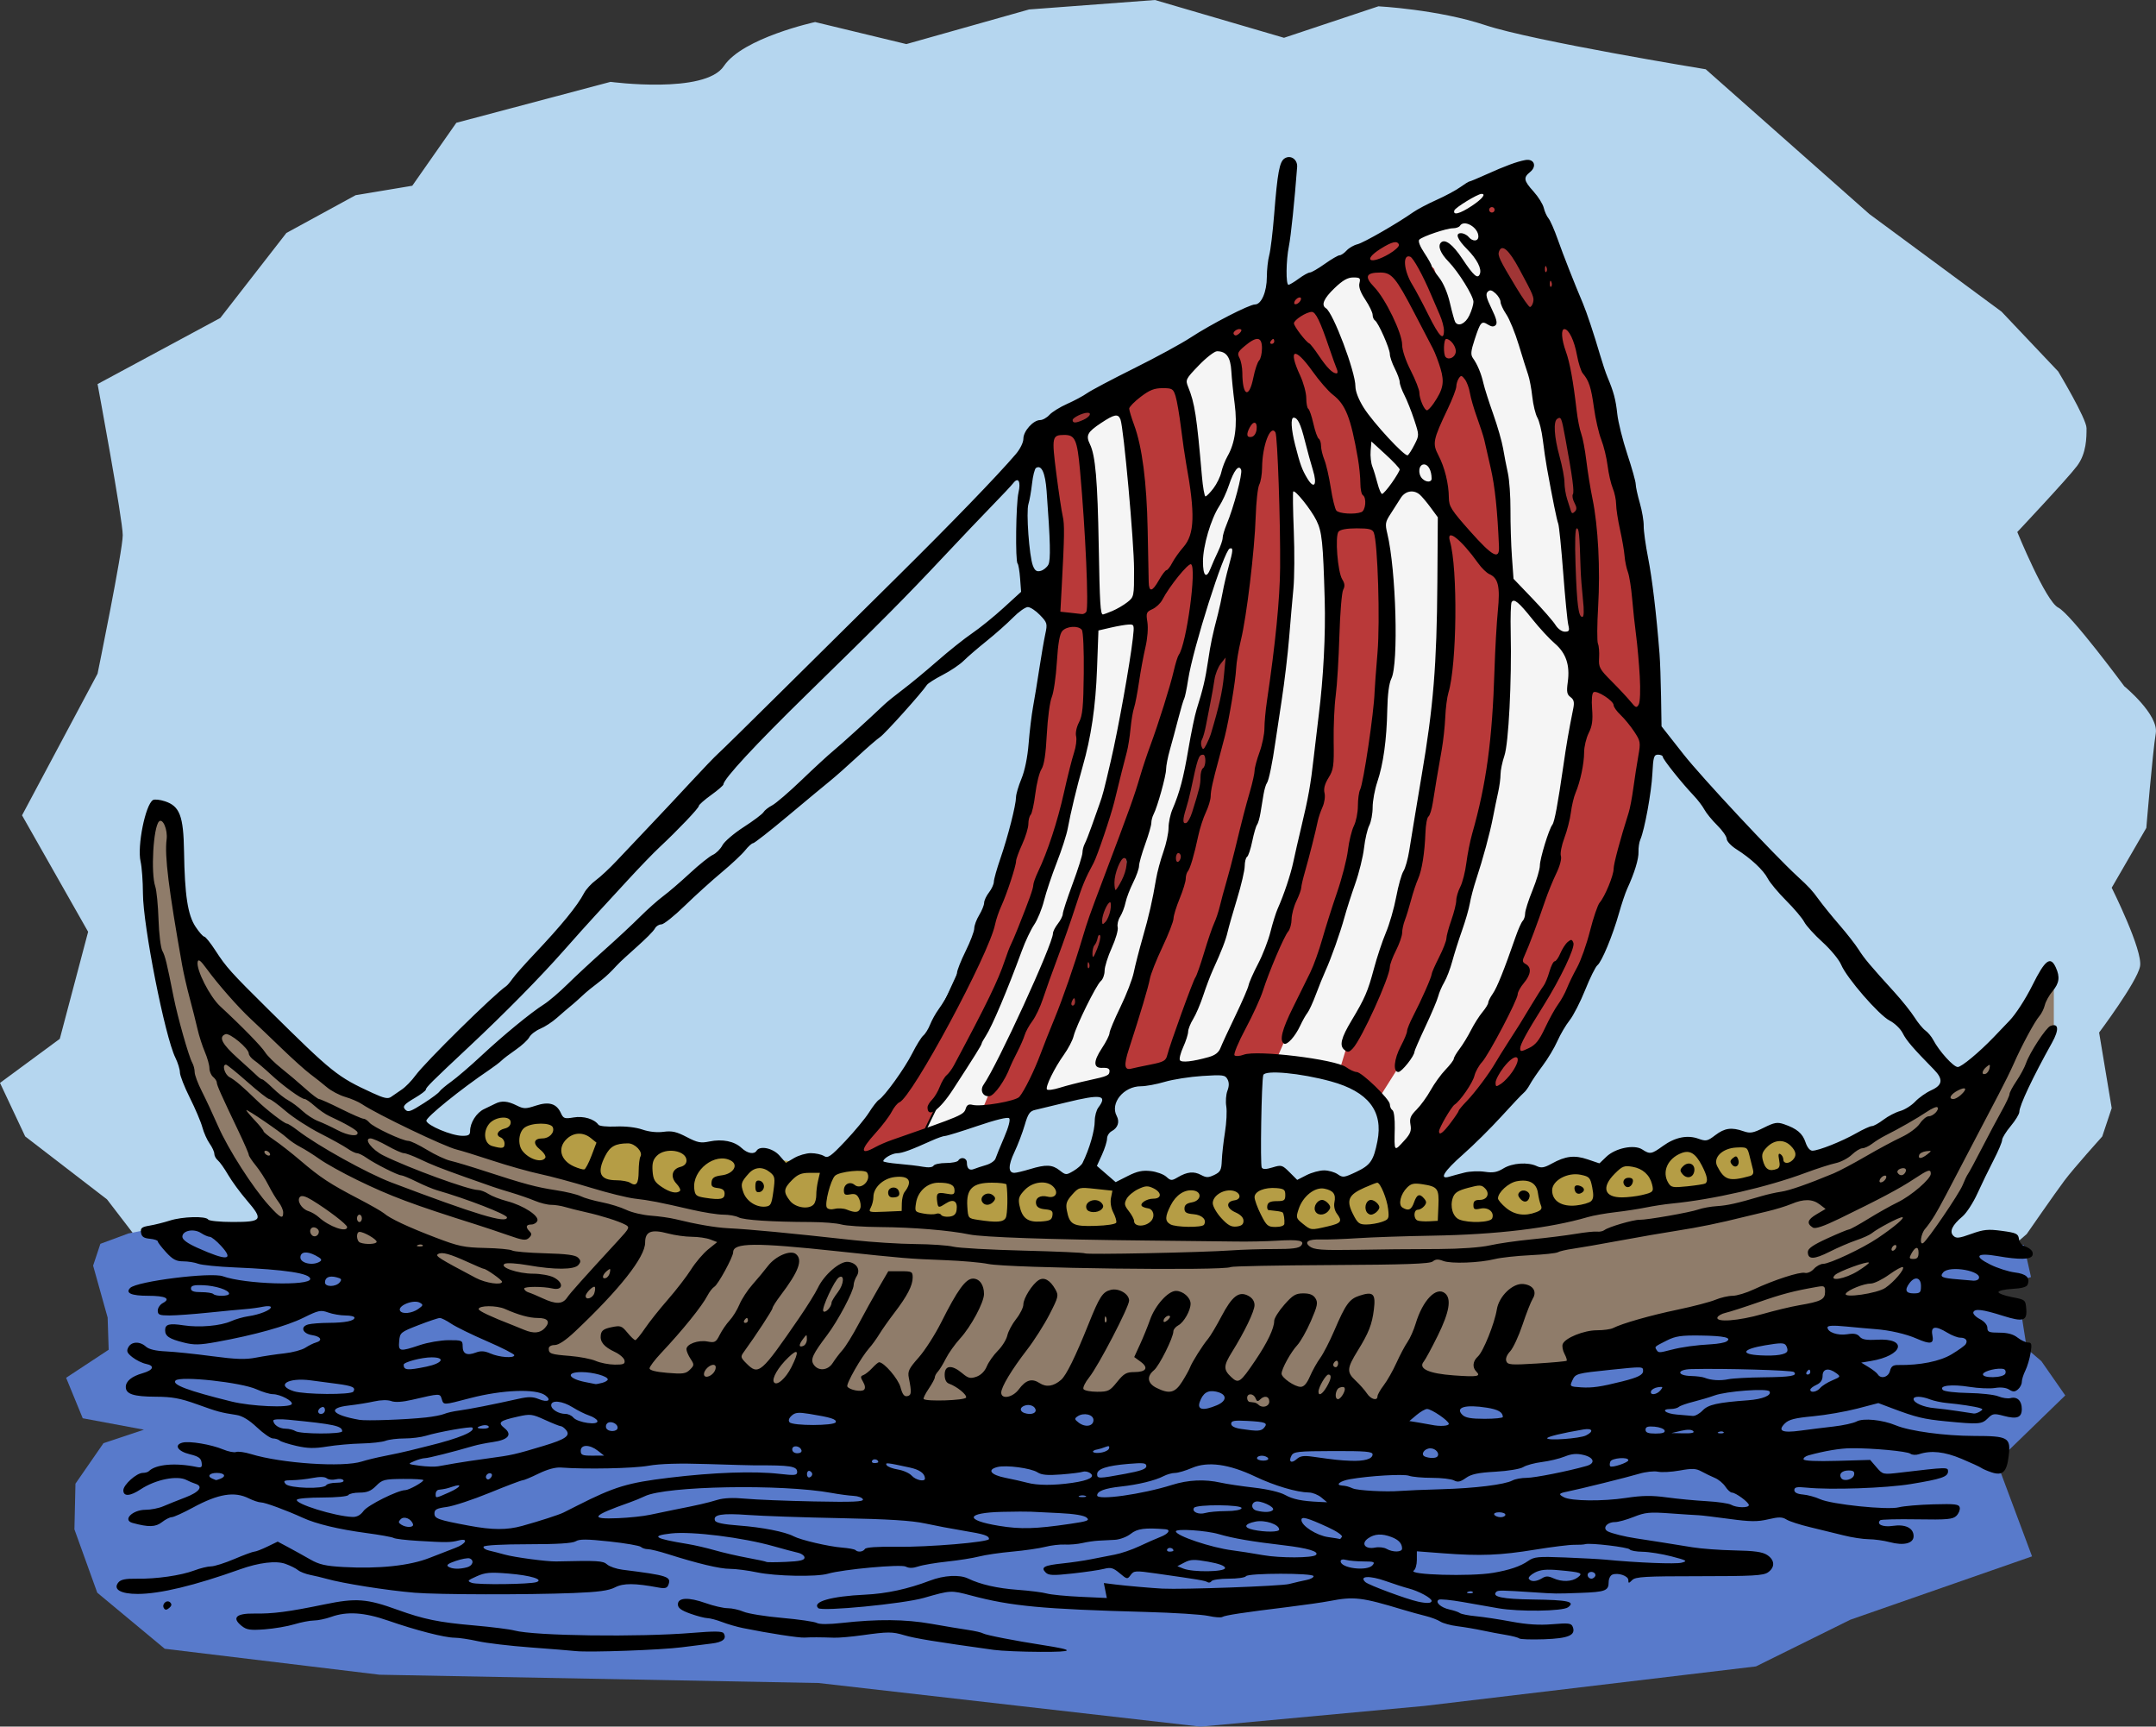
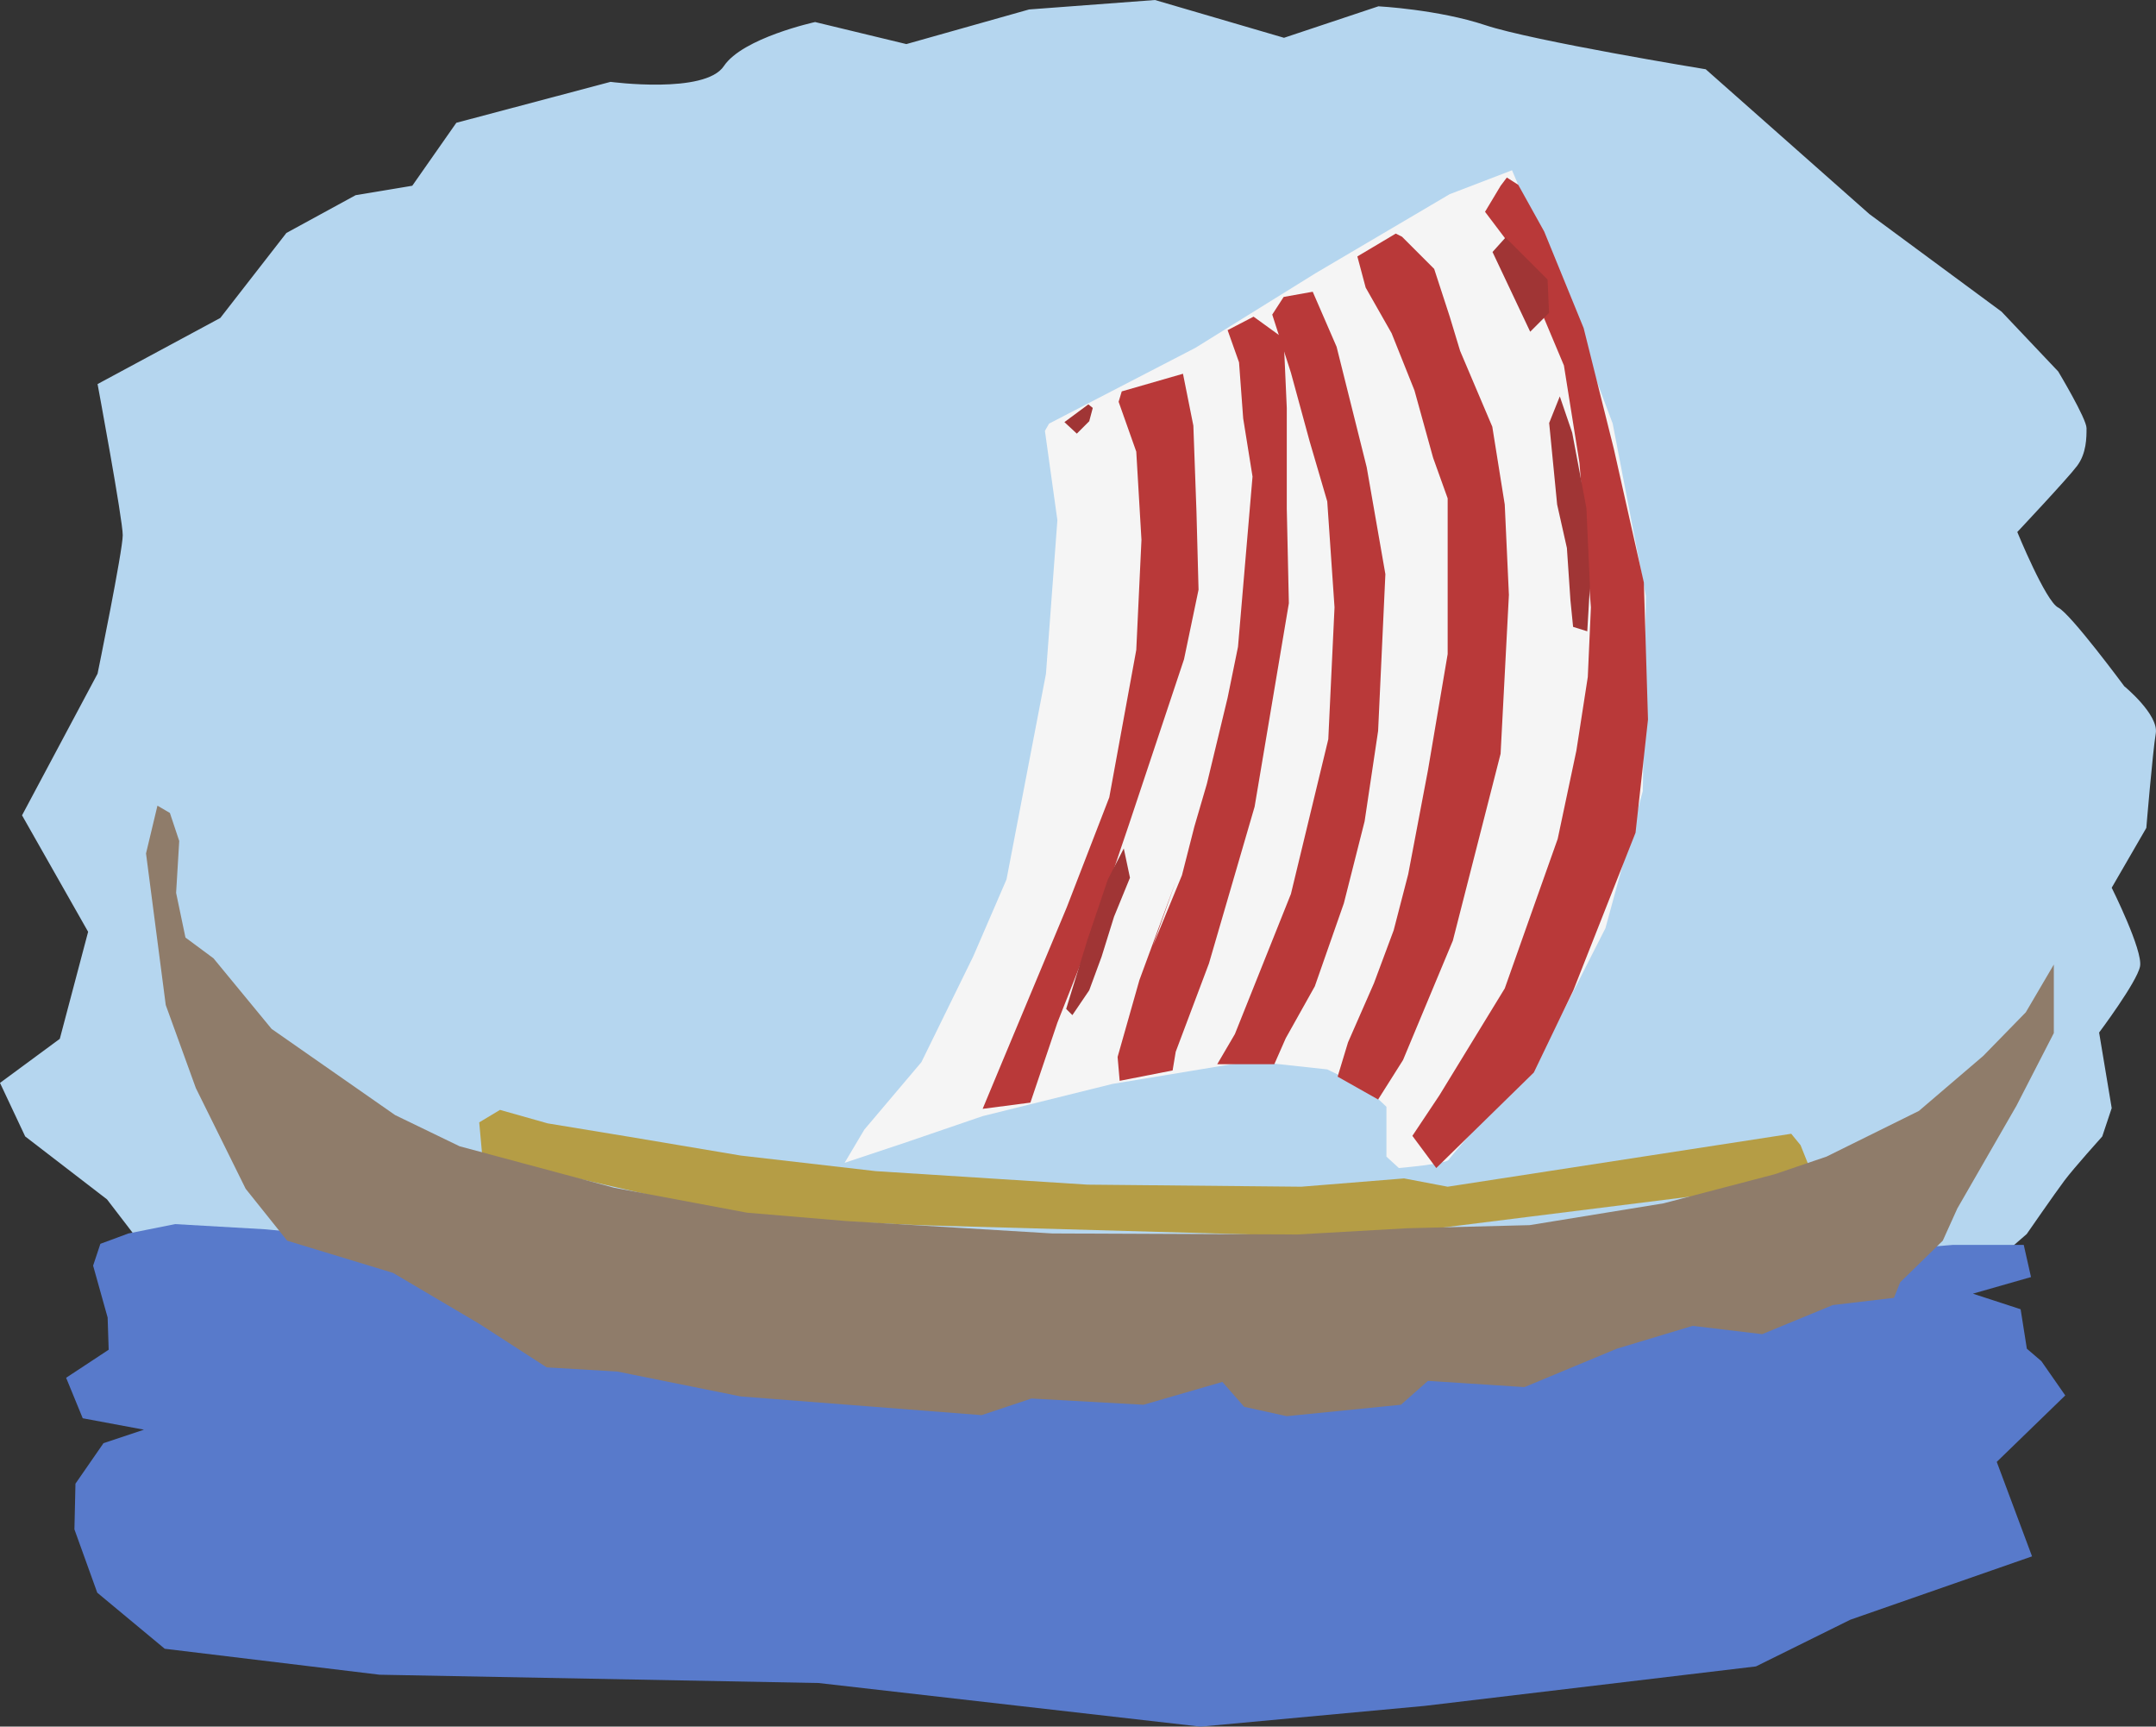
<svg xmlns="http://www.w3.org/2000/svg" width="309.28mm" height="247.62mm" version="1.1" viewBox="0 0 1095.9 877.4">
  <rect x="0" y="0" width="1095.9" height="877.4" fill="#333333" stroke="none" />
  <g transform="translate(986.99 -1.384)">
    <path d="m-879.81 679.64-52.789-68.785-41.591-31.993-12.797-27.194 30.394-22.395 14.397-54.389-33.593-59.187 38.392-71.985s12.797-62.387 12.797-70.385-12.797-76.784-12.797-76.784l62.387-33.593 33.593-43.191 35.193-19.196 28.794-4.799 22.395-31.993 78.383-20.796s47.99 6.399 57.588-7.998 46.39-22.395 46.39-22.395l46.39 11.198 62.387-17.596 63.986-4.799 65.586 19.196 47.99-15.997s30.394 1.6 54.389 9.598c23.995 7.998 111.98 22.395 111.98 22.395l83.182 73.584 67.186 49.59 28.794 30.394s14.397 23.995 14.397 28.794c0 4.799 0 12.797-4.799 19.196-4.799 6.399-30.394 33.593-30.394 33.593s14.397 35.193 20.796 38.392c6.399 3.199 33.593 39.992 33.593 39.992s17.596 14.397 15.997 23.995c-1.6 9.598-4.799 47.99-4.799 47.99l-17.596 30.394s15.997 31.993 14.397 39.992c-1.6 7.998-20.796 33.593-20.796 33.593l6.399 38.392-4.799 14.397s-14.397 15.997-19.196 22.395c-4.799 6.399-19.196 27.194-19.196 27.194l-23.995 20.796-68.785 62.387-547.08 54.389-283.14-81.583z" fill="#b5d6ef" fill-rule="evenodd" />
    <path d="m-852.08 626.06-45.902-2.638-23.742 4.748-14.245 5.276-3.693 11.08 7.386 26.38 0.528 16.356-21.632 14.245 8.442 20.577 31.129 5.804-20.577 6.859-14.245 20.577-0.528 23.215 11.607 32.184 34.294 28.491 109.21 13.19 223.18 4.221 194.16 22.159 113.96-10.552 168.31-20.049 48.012-23.742 92.331-32.184-17.939-48.012 34.822-33.767-12.135-17.411-7.386-6.331-3.166-20.049-24.27-7.914 29.546-8.442-3.693-16.356h-35.877l-415.23 34.294z" fill="#587acb" fill-rule="evenodd" />
    <path d="m-732.85 565.38-10.552 6.331 1.583 17.411 133.48 30.601 88.11 4.221 225.82 6.331 177.28-22.159 50.65-11.607-5.276-13.19-4.748-5.804-174.64 26.908-22.159-4.221-52.233 4.221-108.69-1.055-107.63-6.859-68.589-7.914-56.454-9.497-41.681-6.859z" fill="#b59d45" fill-rule="evenodd" />
    <path d="m-557.68 592.29 30.074-10.025 40.098-13.718 65.951-16.356 70.172-11.607 39.043 4.221 20.577 10.025 9.497 8.969v25.325l6.331 5.804s24.27-2.11 25.325-4.221c1.055-2.11 47.485-54.343 47.485-54.343l32.184-63.313 18.994-69.644 1.583-99.19-16.883-87.583-26.908-71.754-24.27-56.981-31.656 12.135-68.061 40.098-61.202 37.988-74.393 38.515-2.11 3.693 6.331 45.374-5.804 78.086-20.049 104.47-16.883 39.043-26.38 53.816-29.018 34.294z" fill="#f5f5f5" fill-rule="evenodd" />
-     <path d="m-552.93 587.01 34.294-50.123 38.515-83.889 21.104-71.227 6.331-48.012 3.166-31.656 1.055-33.239-6.331-38.515 0.528-10.552 6.859-0.528 8.969-1.055 2.11 12.663 6.859 63.84-2.11 36.932-1.583 37.46-11.607 45.902-13.718 37.46-17.939 43.791-24.27 50.123-10.025 16.883-8.442 17.411-27.436 9.497z" fill="#b93939" fill-rule="evenodd" stroke="#000" stroke-width="1px" />
    <path d="m-418.39 205.55 8.969 25.325 2.638 44.847-2.638 55.926-13.718 74.92-21.632 55.926-32.184 77.031-10.552 25.325 24.27-3.166 13.718-40.626 15.828-40.098 20.577-60.675 27.963-83.889 7.386-35.35-1.055-39.57-1.583-43.791-5.276-26.38-31.129 8.969z" fill="#b93939" fill-rule="evenodd" />
    <path d="m-349.8 162.29-13.19 6.859 5.804 16.356 2.11 28.491 4.748 29.546-7.386 86.527-5.276 25.853-10.552 43.791-6.331 21.632-6.331 24.798-14.773 35.877 11.607-32.712-18.466 50.123-11.08 39.043 1.055 12.135 26.908-5.276 1.583-9.497 16.883-44.847 23.215-79.669 17.411-103.41-1.055-48.012v-51.178l-1.583-35.35z" fill="#b93939" fill-rule="evenodd" />
    <path d="m-319.73 149.63 12.135 27.963 15.301 61.202 9.497 54.343-3.693 79.669-6.859 45.902-10.552 41.681-14.773 42.209-14.773 26.38-5.804 13.19h-29.018l8.969-15.301 28.491-71.227 18.994-78.613 3.166-67.006-3.693-53.816-8.969-30.601-9.497-34.822-9.497-29.546 5.804-8.969z" fill="#b93939" fill-rule="evenodd" />
    <path d="m-906.96 410.79-5.804 24.27 10.025 77.031 15.301 42.209 25.325 51.178 21.104 26.38 53.816 16.356 43.791 25.853 34.294 22.159 35.877 2.11 62.785 12.663 122.4 9.497 25.325-8.442 56.981 3.166 40.098-11.607 11.08 12.663 21.632 4.748 58.037-5.804 13.718-12.135 49.067 3.166 46.957-19.521 38.515-11.607 35.35 4.221 35.877-14.773 31.129-3.693 3.166-7.914 21.632-21.104 7.386-16.356 30.074-52.233 18.994-36.932v-34.822l-14.245 24.27-21.632 22.159-32.712 27.963-46.957 23.215-26.38 8.969-56.454 14.773-68.061 11.08-62.258 1.583-55.926 3.166-124.52-0.528-104.99-6.331-50.123-4.221-67.534-12.663-78.613-21.104-32.712-15.828-62.785-43.791-29.546-35.877-14.245-10.552-4.748-22.687 1.583-26.38-4.748-14.245z" fill="#8f7c6a" fill-rule="evenodd" />
    <path d="m-277.52 120.08-19.521 11.607 4.221 15.828 13.19 23.215 11.607 29.018 9.497 34.294 7.386 20.577v29.546 49.595l-10.025 59.092-10.025 52.761-7.386 28.491-10.025 26.908-13.19 30.074-5.276 17.411 20.577 11.607 12.663-20.049 25.325-60.675 24.27-94.969 4.221-80.724-2.11-45.902-6.331-39.57-16.356-38.515-5.276-17.411-7.914-24.27-16.356-16.356z" fill="#b93939" fill-rule="evenodd" />
    <path d="m-224.23 95.812-7.914 13.19 16.356 21.632 23.742 56.454 7.914 49.595 5.804 73.337-1.583 35.35-5.804 37.46-9.497 44.847-11.607 32.712-15.301 43.264-33.239 54.343-13.718 20.577 12.135 16.356 49.595-48.54 20.049-41.681 31.656-80.196 6.331-57.509-2.11-69.644-15.301-68.061-15.301-61.202-20.049-49.067-13.19-23.742-5.804-3.693z" fill="#b93939" fill-rule="evenodd" />
-     <path d="m-368.02 329.84-14.414 56.306-10.36 52.703 4.054 10.811 4.955-18.018 18.018-65.315 5.856-32.883z" fill="#a03535" fill-rule="evenodd" />
    <path d="m-415.77 432.54-8.108 15.766-10.36 30.631-10.811 35.135 3.153 3.153 8.559-12.613 6.306-17.117 6.306-20.27 8.108-19.82z" fill="#a03535" fill-rule="evenodd" />
    <path d="m-433.78 206.87-12.162 9.009 6.306 5.856 6.306-6.306 1.802-6.757z" fill="#a03535" fill-rule="evenodd" />
    <path d="m-194.14 202.81-5.405 13.514 4.054 41.441 4.955 22.072 1.802 26.577 1.351 13.514 7.207 2.252 1.351-22.973-1.802-39.64-7.207-38.288z" fill="#a03535" fill-rule="evenodd" />
    <path d="m-221.71 122.07-6.629 7.366 19.151 40.511 9.575-9.575-0.737-16.941z" fill="#a03535" fill-rule="evenodd" />
-     <path d="m-694.29 840.4c-2.406-0.264-12.812-1.106-23.125-1.872-10.312-0.765-22.301-2.185-26.64-3.155-4.34-0.97-9.683-1.77-11.875-1.778-5.049-0.019-19.545-3.744-33.733-8.668-12.199-4.234-20.945-4.809-29.002-1.906-2.75 0.991-6.688 1.816-8.75 1.834-2.062 0.018-6.562 0.887-10 1.932-3.438 1.045-10.188 2.194-15 2.554-7.39 0.553-9.217 0.28-11.758-1.754-5.129-4.106-2.78-6.408 6.389-6.263 9.568 0.152 17.271-0.853 35.79-4.67 16.034-3.304 21.411-2.903 37.079 2.764 13.289 4.807 20.985 6.382 38.75 7.93 8.938 0.779 18.219 1.945 20.625 2.591 10.247 2.752 63.354 3.455 90.564 1.199 11.034-0.915 15.17-0.865 15.822 0.19 1.716 2.776-0.383 4.559-6.163 5.236-3.216 0.376-10.066 1.236-15.223 1.909-10.438 1.364-46.946 2.672-53.75 1.926zm212.5-0.614c-29.894-4.155-40.23-5.847-45.625-7.47-5.99-1.801-8.252-1.799-21.25 0.025-5.5 0.772-11.969 1.335-14.375 1.25-6.975-0.244-11.641-0.261-15-0.054-2.909 0.179-18.221-2.184-31.25-4.822-3.094-0.626-7.875-2.007-10.625-3.068-2.75-1.061-6.125-1.956-7.5-1.989s-5.312-1.069-8.75-2.302c-4.601-1.65-6.25-2.886-6.25-4.683 0-3.518 5.367-3.764 14.142-0.648 4.001 1.421 9.046 2.583 11.211 2.583 2.165 0 5.784 0.801 8.042 1.78 2.258 0.979 11.048 2.394 19.535 3.144 8.486 0.75 16.432 1.901 17.658 2.556 1.408 0.753 6.084 0.76 12.695 0.019 18.143-2.035 32.323-1.903 45.467 0.422 6.875 1.216 15.312 2.62 18.75 3.12s6.872 1.297 7.632 1.771c1.338 0.835 16.411 3.776 30.493 5.949 16.459 2.541 16.115 3.484-1.25 3.427-9.281-0.031-19.969-0.486-23.75-1.011zm267.04-5.801c-0.456-0.456-3.492-1.264-6.748-1.795s-8.732-1.569-12.169-2.306-9.062-1.689-12.5-2.116-7.375-1.506-8.75-2.397c-1.375-0.892-4.75-2.167-7.5-2.834s-7.953-2.105-11.562-3.195c-20.92-6.32-24.787-6.775-37.188-4.373-3.438 0.666-13 2.036-21.25 3.046-22.362 2.736-31.833 4.172-33.235 5.038-0.692 0.428-3.904 0.191-7.136-0.525-3.233-0.717-17.409-1.62-31.503-2.007-53.013-1.456-68.604-2.92-89.082-8.364-10.242-2.723-10.316-2.719-24.043 1.22-10.453 3-51.854 7.004-53.668 5.191-3.23-3.23 6.504-6.022 23.83-6.835 10.853-0.509 21.841-2.888 32.963-7.138 7.13-2.724 15.051-3.162 19.375-1.07 6.243 3.02 14.855 4.987 25.118 5.736 6.123 0.447 12.82 1.293 14.882 1.881 2.062 0.588 9.775 1.342 17.138 1.677l13.388 0.609-0.76-3.799-0.76-3.799 6.122 0.763c5.051 0.63 18.553 1.812 23.622 2.069 10.447 0.529 60.207-1.273 64.375-2.332 3.094-0.786 7.172-1.73 9.062-2.098 1.891-0.368 3.438-1.22 3.438-1.895 0-1.657-33.35-1.634-34.375 0.024-0.425 0.688-4.362 1.25-8.75 1.25s-8.331 0.572-8.763 1.27c-0.432 0.699-1.365 0.912-2.074 0.474-1.261-0.779-4.075-1.252-26.348-4.424-10.272-1.463-11.039-1.415-12.659 0.801-1.667 2.28-1.855 2.249-5.597-0.899-3.274-2.755-4.504-3.096-7.966-2.212-2.252 0.575-9.437 1.633-15.968 2.349-9.925 1.089-12.169 1.008-13.676-0.499-2.647-2.647-0.846-3.625 8.461-4.598 4.586-0.479 11.151-1.44 14.589-2.135 3.438-0.695 8.853-1.752 12.035-2.35 3.182-0.597 8.807-2.514 12.5-4.258 3.693-1.745 8.543-3.881 10.778-4.748 4.08-1.583 5.415-3.664 2.5-3.897-10.412-0.832-14.285-0.323-17.596 2.312-1.97 1.568-5.566 2.925-8.125 3.066-2.525 0.139-6.279 0.334-8.342 0.433-2.062 0.099-5.719 0.636-8.125 1.194-2.406 0.558-6.414 0.907-8.906 0.776-2.492-0.131-6.992 0.394-10 1.168s-10.531 1.863-16.719 2.421c-6.188 0.558-13.781 1.67-16.875 2.473s-10.406 1.965-16.25 2.583-12.435 1.734-14.646 2.478c-2.749 0.925-4.771 0.953-6.391 0.086-2.454-1.313-31.932 1.378-39.588 3.614-5.787 1.69-26.536 1.29-36.019-0.695-4.686-0.981-10.873-1.782-13.75-1.779-5.135 0-16.39-2.674-31.715-7.545-4.254-1.352-8.782-2.459-10.062-2.459-1.28 0-2.863-0.518-3.516-1.151-0.653-0.633-7.832-1.871-15.953-2.752-11.523-1.25-15.294-1.271-17.171-0.099-1.633 1.02-9.405 1.502-24.223 1.502-12.758 0-22.13 0.504-22.568 1.213-0.412 0.667 0.82 1.566 2.739 1.996 1.919 0.431 5.457 1.341 7.864 2.023 4.948 1.403 21.519 3.615 26.25 3.505 21.308-0.497 23.779-0.35 25.908 1.538 1.219 1.082 4.748 2.285 7.842 2.674 23.106 2.906 24.899 3.502 23.277 7.731-0.617 1.607-1.753 1.922-4.854 1.345-12.256-2.283-17.993-2.312-22.242-0.115-3.226 1.668-8.454 2.381-21.17 2.884-23.42 0.928-68.61 0.844-80.636-0.15-14.033-1.159-36.701-4.745-45-7.118-2.062-0.59-5.719-1.462-8.125-1.939s-5.219-1.579-6.25-2.449c-1.031-0.87-3.946-2.313-6.477-3.206-4.717-1.664-13.391-0.606-22.898 2.792-23.175 8.285-40.807 12.524-52.096 12.524-8.738 0-12.689-2.368-9.787-5.866 1.207-1.454 3.708-1.957 9.268-1.864 9.978 0.167 22.509-1.629 29.334-4.205 3.008-1.136 6.836-2.065 8.506-2.065 1.67 0 7.002-1.688 11.849-3.75 4.847-2.062 9.42-3.75 10.162-3.75s3.712-1.144 6.6-2.542l5.25-2.542 5.457 2.916c3.001 1.604 7.988 4.369 11.082 6.144 4.536 2.603 7.804 3.35 16.875 3.857 18.002 1.006 33.686-0.655 43.75-4.633 4.812-1.903 10.699-4.186 13.081-5.074 5.532-2.062 6.961-5.139 1.769-3.808-4.199 1.076-6.123 1.096-20.805 0.215-6.025-0.361-11.551-1.026-12.281-1.477-0.73-0.451-7.051-1.587-14.046-2.523-13.932-1.865-25.318-4.598-32.094-7.702-8.376-3.837-19.238-7.832-21.295-7.832-1.139 0-3.929-0.927-6.2-2.06-7.329-3.656-15.489-2.311-28.384 4.679-4.952 2.684-9.798 4.881-10.769 4.881s-3.232 1.153-5.024 2.563c-3.176 2.499-6.799 2.588-14.891 0.368-5.262-1.444-0.08-6.682 6.609-6.682 2.678 0 6.715-0.799 8.973-1.776 2.258-0.977 7.339-3.011 11.292-4.52 7.159-2.734 9.25-5.644 5-6.96-1.203-0.372-3.164-1.198-4.358-1.836-4.769-2.546-15.855-0.32-23.432 4.705-5.351 3.549-8.772 3.743-8.772 0.498 0-2.822 6.739-8.861 9.888-8.861 1.208 0 2.581-0.386 3.052-0.857 3.523-3.523 13.501-4.406 24.341-2.153 2.446 0.508 2.841 0.152 2.5-2.256-0.318-2.241-1.622-3.153-6.031-4.215-6.114-1.473-8.152-4.731-3.689-5.898 3.534-0.924 14.578 0.921 20.619 3.446 2.647 1.106 5.633 1.696 6.636 1.311s4.408 0.091 7.566 1.059c15.524 4.754 46.868 6.85 56.367 3.769 2.406-0.78 7.75-2.069 11.875-2.864s9.75-2.016 12.5-2.714 6.969-1.749 9.375-2.336c15.635-3.813 24.289-7.421 22.379-9.33-0.705-0.705-17.353 2.244-23.621 4.185-2.402 0.744-7.287 1.352-10.856 1.352-3.569 0-7.887 0.531-9.596 1.181-1.708 0.65-7.229 1.27-12.269 1.379-5.039 0.109-12.899 0.807-17.467 1.55-6.448 1.05-9.941 0.976-15.625-0.33-4.026-0.926-7.855-2.155-8.508-2.732-0.653-0.577-2.171-1.049-3.374-1.049s-4.862-2.528-8.133-5.617c-3.951-3.732-7.432-5.848-10.376-6.306-8.257-1.285-9.419-1.599-20.055-5.422-8.553-3.075-12.652-3.828-21.02-3.862-11.252-0.047-15.23-1.335-15.23-4.934 0-2.967 2.974-5.411 8.514-6.996 5.553-1.589 6.406-3.817 1.814-4.735-1.936-0.387-5.05-1.908-6.921-3.379-2.785-2.191-3.167-3.112-2.11-5.087 1.585-2.962 5.847-3.121 8.927-0.334 1.508 1.365 4.975 2.197 10.098 2.424 4.291 0.19 14.833 1.283 23.427 2.428 12.288 1.638 17.093 1.794 22.5 0.733 3.781-0.742 10.25-1.711 14.375-2.154s8.906-1.722 10.625-2.844 4.143-2.321 5.386-2.665c3.613-0.999 2.572-3.07-1.885-3.75-4.942-0.754-6.247-4.309-1.999-5.446 1.58-0.423 6.248-0.785 10.373-0.804 8.39-0.038 13.125-0.993 13.125-2.646 0-0.607-2.069-1.104-4.599-1.104s-6.476-0.679-8.77-1.508c-3.801-1.375-4.919-1.137-12.589 2.668-8.552 4.244-24.882 8.799-43.977 12.268-8.829 1.604-11.595 1.659-16.875 0.334-7.36-1.846-9.44-3.23-9.44-6.281 0-3.037 2.097-3.588 9.391-2.464 7.943 1.224 18.806 0.279 24.111-2.097 2.269-1.016 6.207-2.148 8.75-2.515 5.694-0.821 11.499-3.144 11.499-4.602 0-0.598-1.828-0.704-4.062-0.237-2.234 0.467-6.312 1.017-9.062 1.222s-11.188 1.011-18.75 1.791c-7.562 0.78-16.422 1.419-19.688 1.419-5.069 9e-4 -5.938-0.358-5.938-2.455 0-1.351 1.141-3.067 2.535-3.813 4.315-2.309 1.444-3.731-7.535-3.731-8.431 0-11.597-1.403-9.007-3.993 3.38-3.38 41.067-8.108 47.132-5.914 11.137 4.03 44.375 5.042 44.375 1.351 0-2.846-12.693-4.781-38.427-5.858-8.416-0.352-16.749-1.191-18.519-1.864-1.769-0.673-5.214-1.223-7.655-1.223-3.519 0-5.313-0.956-8.669-4.619-2.327-2.541-4.231-5.036-4.231-5.546s-1.828-1.103-4.062-1.318c-3.079-0.297-4.157-1.056-4.453-3.133-0.328-2.304 0.37-2.868 4.375-3.535 2.621-0.436 7.256-1.593 10.3-2.571 6.373-2.047 18.326-2.371 19.465-0.528 0.427 0.691 6.068 1.25 12.613 1.25 14.886 0 15.572-1.059 7.09-10.93-3.401-3.958-7.704-9.82-9.562-13.027s-4.197-6.511-5.197-7.34c-1-0.83-1.818-2.338-1.818-3.351 0-1.013-1.067-3.34-2.371-5.171-1.304-1.831-2.975-5.575-3.715-8.32-0.739-2.745-3.601-9.489-6.361-14.989-2.759-5.499-5.025-11.286-5.035-12.861-0.01-1.574-1.049-4.949-2.308-7.5-5.324-10.786-16.446-67.102-16.491-83.503-0.017-6.124-0.554-13.401-1.194-16.17-1.802-7.797 2.434-28.872 6.281-31.25 0.803-0.496 3.554-0.212 6.112 0.633 7.522 2.482 9.409 7.459 9.693 25.555 0.347 22.18 1.881 32.201 5.845 38.191 1.831 2.767 3.829 5.031 4.44 5.031 0.611 0 3.203 3.234 5.761 7.188 5.376 8.309 7.832 11.041 26.69 29.688 32.909 32.54 35.114 34.308 53.157 42.603 5.862 2.695 7.789 3.094 9.375 1.939 1.098-0.799 3.535-2.475 5.416-3.724 1.881-1.249 5.023-4.475 6.982-7.17 4.896-6.734 39.77-41.083 45.997-45.304 0.686-0.465 2.16-2.181 3.277-3.815 1.117-1.633 6.147-7.319 11.178-12.634 13.698-14.472 21.9-24.52 25.193-30.861 1.009-1.944 3.718-4.908 6.02-6.586s6.997-6.051 10.434-9.716c3.438-3.666 11.031-11.688 16.875-17.828s15.406-16.338 21.25-22.662c5.844-6.324 11.952-12.678 13.575-14.12 1.623-1.442 16.004-15.559 31.959-31.372 15.955-15.812 42.471-42.055 58.925-58.317 27.74-27.416 51.09-51.562 60.412-62.473 2.231-2.612 3.879-5.954 3.879-7.869 0-3.862 5.032-9.466 8.499-9.466 1.3 0 3.435-1.191 4.744-2.646 1.31-1.455 5.362-3.968 9.004-5.583 3.643-1.615 8.198-4.058 10.122-5.429 1.925-1.37 12.642-7.04 23.816-12.599 11.174-5.559 24.057-12.561 28.628-15.56 10.538-6.915 30.009-16.933 32.909-16.933 3.251 0 6.026-6.438 6.034-14 4e-3 -3.643 0.548-8.593 1.21-11 0.662-2.406 1.786-11.688 2.497-20.625 1.717-21.562 2.726-26.962 5.348-28.611 3.049-1.918 6.628 0.563 6.339 4.395-1.273 16.915-3.188 35.345-4.18 40.216-1.477 7.252-1.612 19.626-0.214 19.626 0.554 0 2.913-1.406 5.243-3.125s4.871-3.125 5.648-3.125 4.181-1.969 7.566-4.375c3.384-2.406 6.771-4.375 7.526-4.375 0.755 0 2.345-1.074 3.534-2.388s3.666-2.75 5.506-3.193c3.159-0.76 20.165-10.526 28.346-16.278 2.062-1.45 7.406-4.27 11.875-6.267s9.916-4.923 12.104-6.503c2.188-1.58 4.273-2.872 4.631-2.872 0.359 0 4.193-1.598 8.521-3.551 9.639-4.35 15.595-6.547 19.878-7.333 4.47-0.82 6.063 3.141 2.442 6.073-3.533 2.861-3.265 4.371 1.767 9.94 2.389 2.644 4.714 6.369 5.168 8.277 0.454 1.908 1.54 4.313 2.414 5.344s2.978 5.812 4.674 10.625c2.764 7.842 8.427 22.237 12.785 32.5 1.924 4.53 5.755 16.042 8.736 26.25 1.205 4.125 2.898 9.188 3.763 11.25 3.195 7.616 4.209 11.424 4.996 18.75 0.443 4.125 2.732 13.312 5.088 20.416s4.282 13.967 4.282 15.252c0 1.284 0.937 5.597 2.082 9.584s2.036 9.217 1.98 11.623c-0.056 2.406 0.95 9.719 2.236 16.25 2.083 10.577 4.223 28.542 5.808 48.75 0.297 3.781 0.647 13.625 0.779 21.875l0.24 15 11.205 14.245c9.081 11.545 45.813 50.891 57.829 61.944 6.175 5.681 7.365 6.973 10.966 11.916 2.062 2.831 6.776 8.634 10.475 12.896s8.042 9.823 9.653 12.357c2.985 4.698 5.698 7.931 18.199 21.682 3.892 4.282 8.509 10.054 10.26 12.828 1.751 2.774 4.243 5.795 5.537 6.713 1.295 0.918 3.093 3.076 3.997 4.795 3.008 5.723 10.277 13.75 12.451 13.75 1.883 0 10.766-7.362 18.178-15.067 1.375-1.429 5.031-5.25 8.125-8.49 3.247-3.401 8.18-11.029 11.668-18.042 6.425-12.918 9.145-14.971 11.881-8.967 2.2 4.828 1.764 7.957-1.675 12.045-1.719 2.043-3.482 5.218-3.918 7.055-0.436 1.838-1.701 4.382-2.812 5.654-2.358 2.701-8.979 14.983-12.902 23.937-1.506 3.438-4.965 10.469-7.686 15.625-2.721 5.156-7.732 14.719-11.136 21.25-16.044 30.782-18.779 35.933-21.362 40.228-1.522 2.531-3.733 5.67-4.913 6.973-2.191 2.421-3.053 8.508-1.029 7.256 2.132-1.318 18.335-25.106 20.064-29.457 0.956-2.406 2.19-4.976 2.743-5.71 0.552-0.734 3.736-6.64 7.074-13.125s7.854-14.971 10.036-18.859c2.182-3.888 3.967-7.724 3.967-8.525 0-0.801 1.598-3.808 3.552-6.681 1.954-2.874 4.131-6.929 4.839-9.011 1.815-5.339 10.16-18.091 12.403-18.952 4.223-1.621 4.54 1.846 0.784 8.574-9.758 17.481-16.577 31.92-16.577 35.104 0 1.071-1.969 4.305-4.375 7.185-2.406 2.88-4.375 6.072-4.375 7.092 0 1.021-1.943 5.608-4.317 10.194-2.374 4.586-6.077 12.21-8.227 16.943s-5.564 9.996-7.586 11.697c-5.241 4.41-6.792 7.686-4.652 9.827 1.449 1.449 2.844 1.304 9.088-0.941 6.319-2.272 8.554-2.494 15.598-1.545 7.249 0.976 8.27 1.449 8.631 3.996 0.225 1.589 1.35 3.223 2.5 3.631 3.553 1.262 5.097 2.96 4.383 4.821-0.833 2.171-6.629 2.299-17.606 0.387-10.852-1.89-12.521-0.01-3.812 4.3 3.644 1.802 9.248 3.601 12.453 3.997 5.853 0.723 7.877 2.636 6.523 6.165-0.47 1.224-3.003 1.937-7.773 2.188-3.892 0.204-7.076 0.934-7.076 1.622s3.094 1.84 6.875 2.56c6.754 1.287 6.882 1.392 7.264 5.948 0.52 6.203-1.536 6.804-11.984 3.507-10.308-3.253-14.218-3.719-14.909-1.776-0.291 0.819 1.193 2.38 3.3 3.47 2.311 1.195 3.83 2.959 3.83 4.448 0 2.119 0.86 2.468 6.081 2.468 4.189 0 7.071 0.778 9.26 2.5 1.748 1.375 4.146 2.5 5.328 2.5 1.829 0 2.023 0.792 1.301 5.312-0.467 2.922-1.664 6.946-2.66 8.942-0.996 1.996-1.81 4.599-1.81 5.784 0 1.185-0.889 2.893-1.976 3.795-1.599 1.327-2.458 1.339-4.5 0.064-1.559-0.974-4.288-1.278-7.137-0.797-2.538 0.429-8.387 0.177-13-0.56-9.095-1.453-15.756-0.661-13.49 1.605 0.731 0.731 6.538 1.409 12.904 1.507 6.366 0.098 13.245 0.867 15.288 1.711 2.042 0.844 4.825 1.243 6.185 0.887 3.387-0.886 5.727 1.369 5.727 5.518 0 4.402-2.427 5.325-9.223 3.507-4.886-1.307-5.61-1.193-8.072 1.269-3.008 3.007-4.577 3.121-21.081 1.524-11.569-1.12-15.316-2.027-27.773-6.726l-6.774-2.555-10.729 2.799c-5.901 1.54-16.021 3.296-22.488 3.902-9.227 0.866-12.31 1.655-14.323 3.668-3.796 3.796-1.373 4.901 7.963 3.63 4.469-0.608 12.062-1.554 16.875-2.1 4.812-0.547 10.065-1.702 11.672-2.568 3.391-1.827 13.135-0.856 19.939 1.987 7.034 2.939 24.846 5.348 39.713 5.372 17.492 0.028 18.757 0.755 17.645 10.148-0.972 8.208-3.106 10.241-8.757 8.342-2.179-0.732-4.523-1.749-5.211-2.26s-5.188-2.583-10-4.604c-8.666-3.639-15.501-4.382-21.622-2.35-1.58 0.524-3.549 0.417-4.375-0.238-1.574-1.248-19.545-2.904-30.252-2.789-5.585 0.06-13.426 1.377-21.562 3.622-1.547 0.427-2.672 1.339-2.5 2.026 0.197 0.786 6.54 1.072 17.083 0.77l16.77-0.48 3.23 3.745c3.211 3.724 3.28 3.739 11.98 2.712 24.085-2.844 24.375-2.851 24.375-0.637 0 2.751-3.297 3.876-18.851 6.434-12.781 2.101-40.688 3.065-53.024 1.832-5-0.5-6.25-0.25-6.25 1.25 0 1.239 1.484 2.001 4.375 2.246 2.406 0.204 6.298 1.26 8.647 2.346 5.795 2.678 34.4 5.637 40.103 4.149 2.406-0.628 10.264-1.305 17.461-1.504 11.271-0.312 13.143-0.08 13.5 1.674 0.228 1.12-0.533 2.982-1.69 4.14-1.807 1.807-4.636 2.062-20.049 1.805-9.87-0.164-18.289 0.045-18.709 0.465-2.083 2.083 1.366 3.619 6.424 2.861 6.402-0.96 10.562 1.097 10.562 5.221 0 3.703-4.988 4.954-12.132 3.043-2.972-0.795-7.787-1.465-10.699-1.49-2.912-0.024-8.67-0.905-12.795-1.958s-11.72-2.909-16.877-4.126c-5.157-1.217-10.589-2.97-12.071-3.895-2.211-1.381-3.891-1.403-9.373-0.122-5.465 1.277-9.065 1.236-19.804-0.225-7.219-0.982-14.25-1.821-15.625-1.864-1.375-0.043-7.844-0.464-14.375-0.934-10.409-0.75-12.691-0.53-18.484 1.782-3.635 1.45-7.925 2.637-9.534 2.637-4.178 0-6.62 3.2-3.625 4.748 2.003 1.036 8.706 2.693 14.143 3.498 5.092 0.753 21.536 3.355 28.75 4.548 4.469 0.739 14.148 1.458 21.51 1.597 10.059 0.19 14.175 0.77 16.563 2.334 3.917 2.567 4.084 6.248 0.399 8.829-2.34 1.639-7.851 1.946-34.911 1.946-27.545 0-32.413 0.28-34.097 1.964-1.765 1.765-1.964 1.768-1.964 0.024 0-2.143-5.174-3.918-8.122-2.787-1.033 0.396-1.878 2.111-1.878 3.811 0 4.373-1.682 5.012-14.375 5.468-12.939 0.464-12.232 0.473-23.75-0.289-16.225-1.074-18.134-1.099-18.985-0.248-2.522 2.522 3.135 3.703 18.686 3.901 17.823 0.227 21.688 1.091 17.749 3.972-2.768 2.024-24.923 2.318-35.5 0.47-3.823-0.668-11.903-2.088-17.957-3.156-6.054-1.068-11.565-1.597-12.248-1.175-2.001 1.237 1.108 4.039 5.529 4.984 2.187 0.467 4.539 1.278 5.226 1.802s4.344 1.243 8.125 1.599c3.781 0.355 11.937 1.593 18.125 2.751 7.858 1.47 14.122 1.865 20.776 1.31 8.333-0.695 9.63-0.523 10.358 1.374 1.621 4.223-2.163 5.846-14.629 6.275-6.468 0.223-12.132 0.032-12.588-0.424zm-44.542-19.094c0-1.469-6.69-5.064-11.875-6.382-2.062-0.524-7.238-2.193-11.501-3.709-8.143-2.896-13.7-2.602-10.284 0.543 1.641 1.511 20.966 8.679 26.784 9.935 4.535 0.979 6.875 0.847 6.875-0.388zm20.911-4.537c-0.415-0.415-1.494-0.46-2.396-0.099-0.997 0.399-0.701 0.695 0.755 0.755 1.318 0.054 2.056-0.241 1.641-0.656zm-475.91-5.007c3.817-1.334-2.947-3.407-14.145-4.335-9.437-0.782-11.879-0.572-16.273 1.395-4.754 2.129-4.95 2.396-2.428 3.329 2.872 1.062 29.6 0.745 32.846-0.39zm511.17-1.98c1.853-1.157 3.127-1.157 5.667 0 4.358 1.986 9.489 1.826 12.413-0.388 2.961-2.241 1.926-2.639-9.562-3.677-6.39-0.577-9.353-0.286-12.228 1.201-2.087 1.079-3.462 2.501-3.056 3.159 1.007 1.63 3.884 1.504 6.766-0.296zm26.897-0.921c0.924-1.496-1.427-2.978-3.092-1.949-1.398 0.864-0.48 3.112 1.27 3.112 0.606 0 1.426-0.524 1.822-1.164zm-51.822-1.807c8.277-1.404 13.941-3.322 17.796-6.027 3.056-2.144 5.06-2.335 18.75-1.789 8.431 0.336 17.578 0.828 20.328 1.094 16.496 1.594 35.956 2.372 38.982 1.559 3.167-0.851 2.646-1.171-5.232-3.213-4.812-1.247-11.389-2.298-14.614-2.336-3.225-0.037-6.175-0.572-6.556-1.187-0.697-1.127-20.253-3.449-22.581-2.681-0.688 0.227-3.219 0.377-5.625 0.334-2.406-0.043-11.339 1.06-19.851 2.45-17.772 2.904-27.815 3.306-46.711 1.87l-13.438-1.021v4.385c0 2.412-0.703 4.84-1.562 5.396-3.39 2.194 28.765 3.124 40.312 1.165zm-136.25-2.454c0-1.086-2.98-2.207-8.481-3.19-7.208-1.288-9.027-1.232-12.122 0.374l-3.641 1.889 3.06 1.222c4.887 1.952 21.185 1.725 21.185-0.294zm-385.31-0.363c3.024-0.81 3.81-3.663 1.25-4.538-0.859-0.294-4.01 0.294-7.001 1.306-3.871 1.31-4.952 2.149-3.75 2.91 1.982 1.256 5.562 1.377 9.501 0.321zm460.31-1.087c1.347-1.623 0.737-1.877-4.534-1.892-3.35-0.01-7.356-0.356-8.903-0.771-1.722-0.462-2.812-0.197-2.812 0.682 0 3.577 13.554 5.229 16.25 1.981zm-288.75-3.825c0-0.964-1.547-2.095-3.438-2.514-1.891-0.419-7.375-1.881-12.188-3.25-15.717-4.469-41.645-7.714-52.163-6.527-10.751 1.213-8.569 2.606 8.413 5.371 3.438 0.56 9.625 1.989 13.75 3.175s11.635 2.917 16.689 3.844c5.054 0.927 9.364 1.864 9.578 2.081 0.214 0.217 4.657 0.21 9.874-0.016 7.107-0.308 9.485-0.851 9.485-2.164zm259.92-1.35c1.876-1.704-4.11-3.505-16.399-4.934-16.056-1.868-25.648-3.514-32.893-5.643-6.48-1.905-21.875-2.916-21.875-1.437 0 2.253 18.12 8.339 28.75 9.655 3.094 0.383 10.125 1.487 15.625 2.453 8.66 1.521 25.076 1.463 26.792-0.095zm-229.23-3.044c0.532-0.86 6.295-1.262 16.011-1.116 16.072 0.241 47.056-2.36 47.056-3.95 0-1.698-2.368-2.471-12.818-4.188-5.669-0.931-14.526-2.607-19.682-3.724-6.762-1.465-18.772-2.215-43.093-2.688-18.545-0.361-39.639-1.091-46.875-1.62-13.333-0.976-17.961-0.193-16.796 2.845 0.438 1.14 4.317 1.948 12.141 2.527 11.784 0.873 23.545 3.181 27.833 5.463 3.564 1.897 17.782 5.213 24.646 5.75 3.29 0.257 6.337 0.823 6.771 1.257 1.234 1.234 3.89 0.928 4.806-0.554zm156.82 0.792c0-1.319-2.399-1.874-3.112-0.719-0.432 0.699 0.092 1.27 1.164 1.27 1.072 0 1.949-0.248 1.949-0.551zm116.23-1.011c-0.032-2.618-1.736-4.466-5.4-5.859-4.892-1.86-8.556-1.656-11.862 0.659-3.812 2.67-1.536 5.713 3.517 4.703 1.934-0.387 4.557-0.099 5.829 0.64 3.174 1.845 7.941 1.758 7.917-0.143zm-30.591-5.962c0.44-0.712-2.699-2.87-7.114-4.89-10.673-4.885-13.543-5.654-13.457-3.607 0.125 2.974 7.74 7.812 13.591 8.634 3.143 0.442 5.822 0.878 5.953 0.97 0.131 0.092 0.593-0.406 1.026-1.107zm-31.89-3.694c0-2.639-7.237-5.048-12.116-4.034-5.709 1.186-6.162 3.052-1.009 4.154 5.959 1.274 13.125 1.209 13.125-0.12zm-384.75-1.864c8.771-2.426 18.67-5.627 20.998-6.79 1.031-0.515 4.125-2.076 6.875-3.469 19.071-9.662 25.616-11.647 46.875-14.215 22.566-2.726 42.972-3.445 55.938-1.971 7.866 0.894 9.062 0.769 9.062-0.948 0-2.923-3.45-3.469-21.25-3.365-1.719 0.01-12.688-0.291-24.375-0.668-14.332-0.463-24.098-0.181-30 0.868-7.694 1.367-31.775 1.857-44.407 0.904-2.815-0.212-6.923 0.899-11.375 3.077-3.832 1.875-7.513 3.409-8.178 3.409-0.666 0-8.203 2.862-16.75 6.359s-18.353 6.732-21.79 7.188c-5.091 0.675-6.25 1.282-6.25 3.277 0 2.651 1.774 3.282 17.5 6.224 12.001 2.245 19.325 2.278 27.127 0.119zm278.37-1.01c9.136-1.343 10.232-1.764 8.447-3.246-1.279-1.062-6.409-1.903-13.623-2.234-6.364-0.292-12.978-0.616-14.697-0.72-1.719-0.104-8.188-0.072-14.375 0.07-18.707 0.431-19.615 4.205-1.714 7.124 10.943 1.785 18.464 1.577 35.963-0.996zm-333.91 0.119c-0.927-2.782-4.517-4.227-6.235-2.509-1.282 1.282-1.229 1.813 0.278 2.765 2.638 1.668 6.542 1.5 5.957-0.256zm120.28-4.708c3.094-0.683 8.719-1.851 12.5-2.596 12.05-2.372 16.751-3.447 21.875-5.005 3.329-1.012 8.132-1.221 14.375-0.625 5.156 0.493 20.813 1.123 34.792 1.401 19.958 0.397 25.304 0.17 24.894-1.057-0.287-0.86-2.444-1.661-4.792-1.78-2.348-0.12-7.363-0.787-11.144-1.484-25.149-4.63-84.289-3.576-95 1.692-1.719 0.846-5.094 2.233-7.5 3.083-19.504 6.892-20.842 8.691-5.991 8.055 5.702-0.244 12.898-1.003 15.991-1.686zm-145.36-2.04c2.124-2.916 17.425-10.528 21.162-10.528 1.797 0 9.181-4.08 9.192-5.08 4e-3 -0.388-4.633-0.664-10.305-0.615-9.53 0.083-10.569 0.35-13.693 3.517-2.563 2.598-4.587 3.428-8.364 3.428-2.741 0-5.331 0.562-5.756 1.25-0.431 0.697-6.238 1.25-13.125 1.25-6.794 0-12.656 0.49-13.026 1.09-1.263 2.044 19.294 8.438 28.234 8.782 2.237 0.086 4.105-0.932 5.68-3.094zm580.36 1.972c0-0.688-1.439-1.25-3.199-1.25-1.814 0-2.864 0.541-2.426 1.25 0.425 0.688 1.864 1.25 3.199 1.25s2.426-0.562 2.426-1.25zm-141.98-1.851c4.473-0.014 7.585-0.596 7.879-1.473 0.627-1.87-23.025-2.039-24.178-0.173-1.241 2.008 2.339 3.616 5.782 2.595 1.719-0.509 6.452-0.937 10.518-0.95zm23.871-0.672c0.941-1.522-6.684-4.977-9.011-4.084-2.36 0.906-1.997 3.828 0.56 4.496 4.022 1.051 7.657 0.874 8.452-0.412zm241.86-2.392c0-1.398-6.703-6.335-8.602-6.335-0.737 0-2.235-1.364-3.327-3.031-1.092-1.667-3.496-3.659-5.341-4.425-1.845-0.766-4.893-2.241-6.772-3.277-2.835-1.562-4.718-1.648-11.048-0.5-4.197 0.761-9.207 1.037-11.135 0.614-1.927-0.423-6.237 0.051-9.577 1.055-5.809 1.745-30.178 7.789-36.67 9.094-4.169 0.838-4.42 1.29-1.565 2.817 3.711 1.986 19.678 2.163 31.636 0.351 8.197-1.242 13.056-1.306 20.625-0.272 5.446 0.745 14.565 1.613 20.264 1.93 5.699 0.317 11.324 1.137 12.5 1.822 2.718 1.584 9.013 1.694 9.013 0.157zm-217.33-3.877c-1.623-1.352-4.436-2.478-6.25-2.503-6.193-0.084-17.537-3.445-27.299-8.09-13.407-6.379-24.129-7.847-32.161-4.404-3.257 1.396-7.141 2.542-8.63 2.546-1.49 0-4.115 0.738-5.834 1.631-4.323 2.246-12.973 4.344-21.875 5.304-8.009 0.864-11.875 2.322-11.875 4.477 0 2.668 22.836-0.529 38.055-5.328 8.199-2.585 16.603-2.974 24.739-1.144 2.932 0.659 10.535 1.795 16.896 2.523 6.877 0.787 13.294 2.295 15.83 3.719 3.98 2.235 8.494 3.147 17.605 3.557l3.75 0.169zm-443.35-2.563c5.908-2.613 7.157-4.728 1.712-2.896-2.851 0.959-3.827 1.177-6.969 1.56-0.859 0.105-1.562 1.034-1.562 2.065 0 2.356-0.204 2.378 6.82-0.73zm323.49 1.777c-0.859-0.347-2.266-0.347-3.125 0-0.859 0.347-0.156 0.63 1.562 0.63s2.422-0.284 1.562-0.63zm180.94-3.387c17.007-0.478 32.16-2.346 36.093-4.451 1.371-0.734 4.612-1.334 7.202-1.334 4.094 0 21.06-3.367 30.455-6.045 4.679-1.333 3.837-4.318-1.581-5.599-3.474-0.822-5.978-0.604-9.564 0.831-2.672 1.069-7.867 2.317-11.544 2.772s-7.931 1.607-9.454 2.559c-1.571 0.982-7.713 2.007-14.198 2.368-8.788 0.49-12.258 1.226-15.011 3.187-2.793 1.989-4.12 2.261-6.032 1.238-1.348-0.721-6.389-1.312-11.202-1.312s-10.053-0.475-11.645-1.055c-2.763-1.007-20.134 0.01-30.093 1.756-4.87 0.855-7.541 2.931-4.125 3.205 2.305 0.185 3.196 0.417 5.699 1.484 2.507 1.069 16.743 1.837 23.75 1.28 3.094-0.246 12.656-0.644 21.25-0.886zm-566.88-2.035c0.425-0.688 2.741-1.25 5.147-1.25 2.609 0 4.062-0.506 3.6-1.255-0.426-0.69-2.155-0.908-3.84-0.485-1.686 0.423-3.76 0.193-4.611-0.511-0.993-0.823-3.558-0.892-7.171-0.194-3.094 0.598-7.803 1.111-10.466 1.141-4.158 0.047-4.621 0.319-3.284 1.929 1.811 2.182 19.334 2.713 20.625 0.625zm379.24-1.206c8.733-1.262 11.968-3.116 8.871-5.083-1.026-0.652-2.655-0.894-3.621-0.538-0.966 0.356-5.901 0.968-10.967 1.361-6.884 0.534-9.914 0.258-11.994-1.09-3.285-2.13-15.906-3.806-20.318-2.699-5.464 1.371-3.514 3.991 4.098 5.506 3.953 0.787 8.875 1.895 10.938 2.462 5.171 1.421 13.514 1.451 22.993 0.08zm-433.1-2.053c3.265-1.253 2.234-2.991-1.773-2.991-3.776 0-5.088 1.752-2.188 2.922 0.859 0.347 1.657 0.675 1.773 0.729 0.116 0.054 1.1-0.243 2.188-0.66zm137.91-2.471c-1.191-1.191-3.579 0.738-2.692 2.175 0.528 0.854 1.227 0.832 2.125-0.065 0.736-0.736 0.991-1.685 0.567-2.109zm220.29 2.292c-0.052-2.545-2.691-4.454-7.641-5.529-11.817-2.567-12.719-2.659-11.821-1.204 0.481 0.778 3.066 1.765 5.745 2.193s5.828 1.836 6.997 3.128c2.076 2.294 6.758 3.278 6.72 1.412zm472.29-1.875c0.308-1.614-0.407-2.188-2.726-2.188-3.417 0-5.166 1.726-3.871 3.821 1.256 2.033 6.128 0.827 6.597-1.634zm-529.58-0.312c0-0.653-0.605-1.389-1.344-1.635-0.739-0.246-1.344 0.49-1.344 1.635 0 1.146 0.605 1.882 1.344 1.635 0.739-0.246 1.344-0.982 1.344-1.635zm158.88-0.127c8.156-1.497 10.938-2.498 10.938-3.936 0-1.634-1.407-1.81-9.216-1.149-10.831 0.915-15.784 2.542-15.784 5.182 0 2.373 0.63 2.369 14.062-0.096zm-340.31-5.402c3.094-0.55 10.688-1.681 16.875-2.513 11.96-1.608 13.491-1.955 28.125-6.369 11.102-3.349 13.671-5.173 11.302-8.027-0.884-1.066-2.085-1.938-2.668-1.938s-4.205-1.439-8.05-3.197c-6.509-2.977-7.45-3.094-13.686-1.699-9.55 2.137-10.514 2.967-6.872 5.916 4.091 3.312 1.864 5.927-6.004 7.049-3.244 0.463-7.585 1.333-9.647 1.934-10.677 3.112-23.13 6.247-24.811 6.247-1.046 0-3.485 0.675-5.42 1.501-3.486 1.487-3.461 1.508 2.731 2.342 3.438 0.463 7.656 0.597 9.375 0.297s5.656-0.995 8.75-1.545zm596.25-1.555c0-1.812-8.438-1.155-9.155 0.713-0.37 0.964-0.399 2.027-0.064 2.362 0.906 0.906 9.219-1.866 9.219-3.074zm-381.25 0.908c0-1.319-2.399-1.874-3.112-0.719-0.432 0.699 0.092 1.27 1.164 1.27 1.072 0 1.949-0.248 1.949-0.551zm220.91-2.688c11.46 1.617 13.507 1.839 19.173 2.071 6.997 0.287 11.17-0.928 11.17-3.253 0-1.433-3.649-1.742-20.007-1.695-17.917 0.052-20.133 0.292-21.206 2.298-1.679 3.138-0.06 4.227 2.644 1.78 1.753-1.586 3.594-1.855 8.226-1.201zm-22.782 0.74c-0.425-0.688-1.864-1.25-3.199-1.25-1.334 0-2.426 0.562-2.426 1.25s1.439 1.25 3.199 1.25c1.814 0 2.864-0.541 2.426-1.25zm85.956-0.747c1.525-1.525-0.692-4.253-3.455-4.253-3.09 0-5.184 3.202-2.742 4.196 2.182 0.887 5.338 0.917 6.198 0.057zm-426.58-3.003c-4.208-3.292-8.75-3.292-8.75 0 0 2.153 0.824 2.496 5.938 2.472l5.938-0.028-3.125-2.444zm103.44-0.312c-0.788-2.365-4.688-2.701-4.688-0.404 0 1.159 1.069 1.967 2.604 1.967 1.528 0 2.389-0.646 2.084-1.562zm156.32-0.824c0.425-1.292-0.049-1.51-1.779-0.817-1.297 0.52-3.045 1.062-3.884 1.205-3.727 0.634-3.038 2.162 0.807 1.789 2.352-0.228 4.538-1.208 4.856-2.176zm242.43-6.648c4.15-2.047 3.416-3.84-1.25-3.054-10.747 1.81-18.438 3.671-18.438 4.46 0 1.341 16.508 0.163 19.688-1.406zm-632.19-2.141c0-2.713-4.124-3.601-27.188-5.852-4.455-0.435-7.812-0.27-7.812 0.383 0 2.136 2.986 4.146 6.188 4.165 1.753 0.01 4.031 0.564 5.062 1.231 2.415 1.56 23.75 1.627 23.75 0.074zm672.19-0.386c-0.282-0.859-2.579-1.737-5.104-1.95-3.492-0.295-4.591 0.079-4.591 1.562 0 1.449 1.313 1.95 5.104 1.95 3.524 0 4.945-0.484 4.591-1.562zm14.528 0.286c-0.835-0.835-2.978-0.878-6.188-0.126l-4.911 1.151 6.188 0.126c4.212 0.085 5.78-0.282 4.911-1.151zm15.438 0.522c-0.415-0.415-1.494-0.46-2.396-0.099-0.997 0.399-0.701 0.695 0.755 0.755 1.318 0.054 2.056-0.241 1.641-0.656zm-562.16-2.236c0-2.202-3.781-3.728-5.35-2.159-0.65 0.65-0.804 1.794-0.342 2.541 1.218 1.97 5.692 1.669 5.692-0.382zm328.66-0.023c2.011-2.423 0.735-2.928-8.658-3.429-6.581-0.35-8.125-0.076-8.125 1.442 0 1.228 1.727 2.138 5 2.635 8.434 1.282 10.264 1.181 11.783-0.649zm-394.21-0.619c-0.385-0.623-1.824-0.839-3.199-0.479-3.439 0.899-3.13 1.612 0.7 1.612 1.759 0 2.884-0.51 2.499-1.133zm176.43-2.149c0.51-1.508-2.506-2.461-13.356-4.22-5.616-0.91-7.25-0.751-9.058 0.885-1.407 1.273-1.792 2.494-1.063 3.369 1.558 1.871 22.843 1.841 23.477-0.034zm131-1.093c0-2.855-5.004-4.002-8.125-1.863-1.622 1.112-1.539 1.541 0.616 3.183 3.375 2.572 7.509 1.845 7.509-1.321zm180.62 1.92c0-1.545-8.785-7.545-11.047-7.545-0.944 0-3.356 1.379-5.358 3.064l-3.641 3.064 4.711 0.769c2.591 0.423 5.555 0.948 6.586 1.166 4.183 0.885 8.75 0.615 8.75-0.518zm-432.79-1.529c-0.272-0.816-2.147-2.03-4.167-2.696s-5.77-2.53-8.335-4.141c-5.303-3.331-10.962-3.897-10.962-1.097 0 2.129 3.764 4.419 7.265 4.419 1.336 0 3.102 0.81 3.924 1.801 2.221 2.676 13.102 4.196 12.275 1.715zm-87.214-1.701c3.781-0.406 8-1.218 9.375-1.806 1.375-0.587 4.75-1.356 7.5-1.708 4.922-0.63 17.503-3.111 30.239-5.963 5.103-1.142 7.314-1.111 10.353 0.148 4.557 1.887 6.708 0.58 3.23-1.963-4.699-3.436-21.824-2.791-37.996 1.43-14.108 3.683-13.586 3.667-14.615 0.423-0.906-2.854-0.759-2.858-15.049 0.459-4.924 1.143-8.639 1.373-10.583 0.653-1.808-0.669-5.24-0.606-8.662 0.16-3.117 0.698-8.901 1.633-12.854 2.079-11.34 1.279-8.755 4.825 5.312 7.288 3.535 0.619 23.381-0.087 33.75-1.2zm547.48-0.252c-0.05-2.448-2.37-3.798-8.106-4.715-10.923-1.748-16.295-0.196-12.491 3.608 1.526 1.526 4.401 2.045 11.33 2.045 5.107 0 9.277-0.422 9.267-0.938zm101.53-3.297c2.887-3.009 7.543-4.053 23.17-5.194 7.3-0.533 12.06-2.514 10.829-4.506-1.044-1.689-21.966-0.134-28.012 2.081-2.406 0.882-7.188 2.305-10.625 3.162-3.438 0.857-6.784 2.038-7.438 2.624-0.653 0.586-2.481 1.066-4.062 1.066-5.43 0-2.874 2.363 3.062 2.831 3.266 0.258 6.899 0.57 8.074 0.693s3.425-1.117 5-2.759zm-700.26-0.245c0-1.089-0.668-1.756-1.484-1.484-2.318 0.773-2.702 3.464-0.495 3.464 1.089 0 1.979-0.891 1.979-1.979zm361.25 0.238c0-2.111-3.054-3.447-5.625-2.461-3.623 1.391-1.811 4.202 2.708 4.202 1.66 0 2.917-0.75 2.917-1.741zm479.96 0.539c1.62-1.024 1.62-1.236 0-1.77-2.295-0.757-10.25-1.973-16.84-2.574-2.75-0.251-6.583-1.074-8.519-1.83-4.344-1.696-8.356-1.777-8.356-0.168 0 1.918 5.149 4.159 10.606 4.616 2.761 0.231 8.113 0.905 11.894 1.498 3.781 0.593 7.438 1.149 8.125 1.235 0.688 0.086 2.078-0.367 3.09-1.007zm-387.95-3.15c5.562-2.324 5.356-5.815-0.413-6.995-4.133-0.845-6.593 0.741-8.197 5.286-1.407 3.988 1.685 4.602 8.61 1.708zm-470.17-0.595c0.93-1.504-5.754-5.044-9.592-5.081-1.581-0.015-5.301-1.129-8.267-2.475-7.802-3.541-38.738-6.909-41.165-4.482-2.077 2.077 6.255 5.21 28.432 10.691 10.021 2.477 29.368 3.328 30.592 1.347zm496.91-1.303c0-2.764-2.445-3.305-4.709-1.041-1.112 1.112-1.649 0.963-2.259-0.625-0.995-2.593-4.282-2.754-4.282-0.209 0 1.031 0.562 1.945 1.25 2.031 0.688 0.086 1.766 0.227 2.396 0.312 0.63 0.086 1.568 0.578 2.083 1.094 1.952 1.952 5.521 0.942 5.521-1.562zm-154.11-2.059c0.484-1.443-4.64-5.607-8.704-7.074-1.429-0.515-2.188-2.104-2.188-4.578 0-4.831 3.667-5.133 8.895-0.734 3.091 2.601 4.169 2.868 7.25 1.794 2.256-0.786 4.239-2.761 5.264-5.243 0.905-2.19 3.437-5.776 5.628-7.97 2.19-2.194 4.354-5.68 4.808-7.748 0.454-2.067 2.475-5.834 4.491-8.371 2.016-2.536 3.665-5.857 3.665-7.38 0-3.15 4.544-10.356 7.812-12.389 2.732-1.7 5.788 0 8.438 4.696 1.773 3.141 1.61 3.837-2.981 12.778-2.671 5.2-7.796 13.261-11.39 17.912-7.811 10.109-13.129 18.935-13.129 21.788 0 3.614 5.841 2.529 8.938-1.66 3.548-4.799 6.652-5.732 10.555-3.175 3.416 2.238 7.144 1.669 10.962-1.673 2.625-2.298 7.244-11.696 13.904-28.29 5.62-14.004 7.151-16.355 11.327-17.404 4.069-1.021 9.314 2.049 9.314 5.451 0 3.175-15.606 33.173-20.29 39.001-2.049 2.55-3.351 5.241-2.894 5.981s3.584 1.345 6.949 1.345c5.634 0 6.435-0.395 10.135-5 3.408-4.24 4.735-5 8.735-5 6.069 0 7.422-2.204 3.228-5.258l-3.268-2.381 2.978-6.493c1.638-3.571 3.919-9.18 5.069-12.465 2.54-7.255 9.182-14.653 13.156-14.653 3.592 0 7.451 3.37 7.451 6.506 0 3.486-3.409 9.474-6.263 11.001-1.368 0.732-2.487 2.103-2.487 3.046 0 3.154-7.185 17.546-9.859 19.748-3.835 3.159-3.326 6.675 1.301 8.983 6.528 3.257 9.399 2.566 12.993-3.129 1.769-2.802 3.565-6.037 3.991-7.188 1.005-2.717 6.467-11.392 9.188-14.592 1.169-1.375 4.248-6.534 6.842-11.464 5.44-10.338 8.892-12.967 13.669-10.41 2.023 1.083 3.125 2.748 3.125 4.724 0 3.061-5.061 13.572-11.536 23.958-4.26 6.833-4.319 8.829-0.376 12.533 3.801 3.571 4.58 3.038 12.367-8.469 6.095-9.006 9.544-16.246 9.544-20.03 0-1.3 2.298-4.975 5.106-8.165 4.333-4.922 5.802-5.801 9.699-5.801 3.259 0 5.053 0.736 6.175 2.533 1.352 2.165 1.013 3.844-2.337 11.562-2.155 4.966-5.273 10.477-6.928 12.246-3.273 3.499-7.965 12.018-7.965 14.463 0 2.075 6.688 6.696 9.691 6.696 1.666 0 3.15-1.671 4.721-5.312 1.26-2.922 3.608-7.119 5.216-9.327 1.609-2.208 4.845-8.499 7.191-13.981 5.718-13.359 7.616-16 12.71-17.681 7.069-2.333 8.399-1.067 7.387 7.03-0.951 7.61-2.604 11.819-8.196 20.871-5.545 8.975-5.693 10.922-1.153 15.169 2.143 2.004 4.756 4.957 5.808 6.562 1.995 3.045 5.375 3.972 5.375 1.474 0-0.794 1.441-3.334 3.203-5.643 1.761-2.309 4.66-7.425 6.441-11.368s4.302-8.697 5.602-10.564c1.3-1.867 3.174-6.086 4.164-9.375 3.59-11.925 10.508-19.054 14.928-15.386 3.353 2.783 2.187 9.588-3.679 21.482-3.075 6.234-6.291 12.179-7.147 13.21-2.978 3.588 2.536 6.111 15.344 7.02 12.013 0.853 13.861 0.535 11.373-1.952-2.152-2.152-1.813-5.289 0.831-7.682 2.7-2.443 8.444-16.728 9.601-23.875 1.09-6.734 8.086-13.465 13.436-12.927 4.963 0.499 7.102 3.799 4.826 7.443-0.926 1.484-3.272 7.452-5.212 13.264s-4.765 11.884-6.277 13.493c-1.692 1.801-2.441 3.729-1.948 5.014 0.713 1.859 2.406 1.988 15.471 1.184 8.068-0.497 14.905-1.127 15.192-1.401 0.287-0.273-0.209-1.865-1.104-3.536-0.894-1.671-1.298-3.894-0.897-4.939 1.203-3.135 10.805-7.018 17.355-7.018 3.318 0 7.009-0.499 8.203-1.109 4.65-2.375 19.067-6.485 32.804-9.352 7.911-1.651 16.558-3.911 19.215-5.021 2.657-1.11 6.591-2.024 8.741-2.031 2.15-0.01 7.004-1.466 10.785-3.243 10.175-4.782 23.462-9.086 25.998-8.423 1.253 0.328 3.243-0.544 4.557-1.995 1.283-1.417 3.407-2.577 4.72-2.577 3.32 0 20.072-7.893 27.736-13.069 8.54-5.767 14.179-10.581 12.458-10.636-1.559-0.05-12.532 5.731-15.47 8.151-1.031 0.849-4.556 2.442-7.832 3.541-3.276 1.098-9.382 3.726-13.568 5.839-7.994 4.035-11.101 4.074-11.101 0.138 0-1.741 2.625-3.565 9.951-6.914 5.473-2.502 10.421-4.549 10.995-4.549s4.965-2.418 9.758-5.373 11.517-6.729 14.942-8.388c6.966-3.372 16.853-11.893 16.853-14.524 0-2.563-1.268-2.156-8.778 2.817-7.063 4.676-16.912 9.906-37.472 19.896-8.207 3.988-12.431 5.422-13.676 4.644-3.328-2.083-2.8-4.024 1.838-6.761l4.61-2.72-2.949-2.268c-3.678-2.829-8.113-2.916-14.359-0.283-2.662 1.122-8.215 2.828-12.34 3.79-4.125 0.962-9.469 2.243-11.875 2.846-12.173 3.053-23.016 5.281-33.75 6.934-6.531 1.006-19.75 3.291-29.375 5.078-9.625 1.787-20.312 3.646-23.75 4.13s-6.897 1.284-7.688 1.778c-0.791 0.493-7.092 1.171-14.002 1.505-6.911 0.335-14.982 1.211-17.937 1.948-7.871 1.962-22.351 2.496-26.311 0.971-2.57-0.99-3.921-0.924-5.346 0.259-1.457 1.209-13.656 1.642-51.678 1.832-27.374 0.137-50.324 0.591-51.001 1.01-3.217 1.988-112.9 0.588-123.32-1.575-3.558-0.739-13.501-1.608-22.094-1.933-18.036-0.68-20.778-0.908-54.375-4.507-42.126-4.513-53.119-4.409-53.128 0.5-4e-3 2.368-7.655 16.401-9.551 17.518-0.933 0.55-2.506 2.565-3.495 4.478-2.8 5.415-12.578 17.525-23.715 29.374-3.155 3.356-5.736 6.79-5.736 7.631 0 0.995 3.167 1.796 9.062 2.293 7.861 0.662 9.379 0.449 11.447-1.613 2.246-2.239 2.264-2.559 0.312-5.538-1.139-1.739-2.072-3.935-2.072-4.88 0-2.599 5.969-4.786 10.66-3.906 3.775 0.708 4.342 0.4 6.263-3.405 1.162-2.301 3.425-5.59 5.029-7.309 1.604-1.719 3.853-5.375 4.997-8.125s4.128-7.301 6.629-10.114c2.501-2.813 6.008-7.031 7.793-9.375 3.905-5.127 11.553-8.378 14.315-6.086 3.561 2.955 1.369 8.821-7.84 20.983-2.252 2.974-4.095 5.886-4.095 6.471 0 0.921-8.465 13.861-14.475 22.126-1.889 2.597-1.816 2.942 1.263 6.021 6.135 6.135 7.339 5.093 26.748-23.151 4.016-5.844 8.296-12.721 9.511-15.283 3.179-6.701 11.316-13.713 15.351-13.229 4.364 0.524 6.455 3.959 4.406 7.241-0.854 1.368-1.553 3.384-1.553 4.481 0 3.142-7.972 18.212-13.493 25.507-7.267 9.601-8.525 12.283-6.948 14.803 2.28 3.643 7.28 3.316 9.792-0.641 1.223-1.926 3.485-4.909 5.028-6.628 1.543-1.719 5.186-7.625 8.097-13.125s7.507-13.797 10.213-18.438l4.921-8.438h6.195c5.807 0 6.195 0.2 6.195 3.187 0 4.049-2.78 9.419-9.255 17.873-2.816 3.677-6.282 8.593-7.702 10.924s-3.724 5.511-5.118 7.065c-4.028 4.488-11.908 18.311-11.143 19.548 1.087 1.758 7.199 2.922 8.502 1.619 0.729-0.729 0.543-2.234-0.493-3.982-1.406-2.374-1.387-2.91 0.123-3.452 0.984-0.353 3.017-1.967 4.518-3.587 1.501-1.62 3.068-2.945 3.48-2.945 2.528 0 9.733 8.398 10.89 12.692 0.98 3.639 1.902 4.849 3.455 4.534 2.151-0.436 2.273-1.858 0.791-9.241-0.677-3.374-0.017-4.749 4.98-10.376 3.168-3.567 8.357-11.661 11.529-17.985 8.206-16.358 12.398-22.124 16.084-22.124 3.332 0 5.609 3.172 5.609 7.814 0 4.269-6.564 16.507-12.123 22.601-2.614 2.865-5.877 7.451-7.252 10.191s-3.203 5.733-4.062 6.652c-0.859 0.919-1.562 2.223-1.562 2.898 0 0.675-1.381 3.26-3.07 5.745-1.688 2.485-2.865 4.845-2.615 5.246 0.892 1.431 21.081 0.771 21.576-0.705zm191.67-1.798c1.614-3.016 0.88-4.27-1.878-3.212-2.084 0.8-2.708 5.819-0.723 5.819 0.663 0 1.834-1.173 2.601-2.607zm-503.13-1.226c1.32-2.136-0.314-2.897-8.553-3.986-4.261-0.563-10.161-1.343-13.11-1.732-11.68-1.543-18.006 2.499-8.628 5.513 5.446 1.75 29.237 1.911 30.292 0.204zm494.68-2.297c2.407-4.074 2.741-6.37 0.927-6.37-1.288 0-5.032 6.463-5.032 8.688 0 2.435 1.947 1.335 4.106-2.318zm169.74 1.635c1.446-1.742 1.279-1.94-1.312-1.562-1.632 0.238-3.199 1.136-3.482 1.995-0.741 2.249 2.836 1.926 4.793-0.433zm81.21-1.202c0.889-1.071 3.63-2.795 6.091-3.832 4.271-1.799 4.364-1.966 2.048-3.678-3.891-2.876-6.949-2.278-6.949 1.358 0 2.149-0.994 3.605-3.125 4.576-1.719 0.783-3.125 1.896-3.125 2.473 0 1.762 3.345 1.169 5.06-0.898zm-100.68-3.309c8.041-2.017 10.625-3.316 10.625-5.342 0-2.264-0.122-2.268-16.518-0.571-17.425 1.804-17.855 1.924-19.461 5.448-1.378 3.025-1.286 3.097 4.473 3.467 5.633 0.363 9.92-0.254 20.88-3.003zm-518.44 0.719c1.547-0.414 2.812-1.196 2.812-1.736 0-1.624-7.51-3.726-13.312-3.726-8.262 0-6.939 3.342 2.019 5.097 2.43 0.476 4.699 0.923 5.043 0.992 0.344 0.07 1.891-0.212 3.438-0.627zm96.198-8.055c4.08-8.176 3.539-9.796-1.618-4.84-5.142 4.943-8.485 10.666-7.325 12.543 1.362 2.204 5.986-1.778 8.943-7.703zm494.17 5.238c13.881-0.147 17.355-0.757 15.366-2.698-0.922-0.899-35.637-1.886-52.111-1.481-7.541 0.185-7.603 3.348-0.07 3.521 2.686 0.062 5.728 0.456 6.759 0.876 3.244 1.322 7.98 1.619 12.122 0.759 2.198-0.456 10.268-0.896 17.934-0.977zm-533.36-2.898c0.737-1.17 0.911-2.557 0.387-3.081-1.334-1.334-5.121 1.284-5.634 3.893-0.548 2.79 3.361 2.184 5.248-0.813zm597.55-0.321c0.589-2.348 1.58-3.062 4.198-3.024 11.126 0.161 21.201-1.865 27.177-5.465 3.438-2.07 6.635-4.367 7.105-5.104 1.214-1.901 0.023-3.333-2.774-3.333-1.318 0-4.238-1.123-6.489-2.495-6.152-3.751-8.576-3.357-7.655 1.245 0.893 4.467-0.89 4.847-8.04 1.713-5.357-2.349-13.702-4.264-20.897-4.796-2.75-0.203-9.359-0.795-14.688-1.316-6.798-0.664-9.688-0.535-9.688 0.433 0 2.455 5.183 4.257 10.021 3.483 3.432-0.549 5.125-0.222 6.321 1.218 1.22 1.47 3.425 1.865 8.711 1.56 16.008-0.922 13.476 8.077-3.046 10.826l-4.869 0.81 3.795 2.308c2.087 1.269 4.171 2.916 4.63 3.659 1.559 2.522 5.391 1.455 6.188-1.722zm58.662 1.302c0.374-0.974 0.012-1.986-0.804-2.249-2.663-0.857-10.022 0.857-10.551 2.458-0.768 2.325 10.462 2.118 11.355-0.209zm-99.162-0.728c0-0.688-0.248-1.25-0.551-1.25s-0.899 0.562-1.324 1.25-0.177 1.25 0.551 1.25c0.728 0 1.324-0.562 1.324-1.25zm-703.51-2.75c8.303-1.715 10.041-4.75 2.72-4.75-5.024 0-14.208 2.417-14.208 3.74 0 2.825 1.896 2.991 11.487 1.01zm463.51-1.699c0-1.072-0.562-1.601-1.25-1.176s-1.25 1.302-1.25 1.949 0.562 1.176 1.25 1.176 1.25-0.877 1.25-1.949zm-362.74-1.487c-0.231-1.202-2.416-3.125-4.854-4.273-5.639-2.655-7.707-5.166-7.192-8.734 0.315-2.18 1.556-3.068 5.404-3.863 4.622-0.956 5.23-0.748 8.125 2.773 1.721 2.093 3.524 3.801 4.007 3.795 0.483-0.01 2.686-2.683 4.896-5.949 2.21-3.266 7.464-9.875 11.676-14.688s9.511-11.688 11.775-15.278c2.264-3.59 6.178-8.187 8.697-10.215l4.579-3.687-3.519-1.347c-1.935-0.741-6.154-1.354-9.375-1.362-3.221-0.01-8.687-0.769-12.148-1.69-8.496-2.263-11.584-1.024-11.584 4.649 0 7.359-12.945 23.772-35.645 45.195-4.709 4.444-8.342 6.861-10.312 6.861-1.815 0-3.042 0.726-3.042 1.801 0 2.605 1.027 2.959 10.847 3.739 4.867 0.386 10.745 1.526 13.063 2.532 2.318 1.006 6.647 1.852 9.619 1.879 4.486 0.041 5.333-0.322 4.983-2.137zm-56.012-2.655c0-0.6-6.262-3.797-13.915-7.106s-15.835-7.317-18.181-8.909c-2.346-1.592-4.943-2.892-5.772-2.89-0.829 0-5.726 1.645-10.882 3.649-9.054 3.52-9.388 3.798-9.763 8.12-0.462 5.327 0.202 5.454 10.506 2.007 4.06-1.358 10.616-2.483 14.569-2.5 6.865-0.029 7.188 0.111 7.188 3.134 0 3.839 2.188 4.868 6.703 3.151 2.516-0.957 4.416-0.835 7.403 0.472 4.532 1.983 12.144 2.53 12.144 0.872zm647.09-2.102c0.205-0.65-0.103-1.935-0.685-2.854-0.879-1.388-2.683-1.4-10.605-0.069-11.738 1.972-12.932 4.565-2.358 5.117 7.987 0.416 13.082-0.402 13.648-2.193zm-58.961-0.656c5.557-1.434 12.15-2.336 20.652-2.825 3.109-0.179 6.403-0.789 7.321-1.357 3.122-1.93-0.997-2.888-13.144-3.056-9.76-0.136-12.712 0.295-17.066 2.49-6.457 3.256-6.322 3.135-5.316 4.764 0.996 1.612 1.242 1.611 7.551-0.017zm-439.41-5.347c-0.039-2.624-0.077-2.629-1.875-0.252-2.355 3.113-2.339 4.563 0.04 3.651 1.031-0.396 1.857-1.925 1.835-3.398zm-133.16-5.725c2.873-3.174 1.535-5.079-3.566-5.079-4.317 0-9.843-1.512-16.707-4.572-4.281-1.908-13.406-1.865-13.406 0.064 0 0.944 6.194 3.86 17.5 8.239 1.375 0.533 3.906 1.56 5.625 2.284 4.797 2.019 8.148 1.722 10.554-0.937zm103.2-3.829c0-0.688-0.248-1.25-0.551-1.25-0.303 0-0.899 0.562-1.324 1.25s-0.177 1.25 0.551 1.25c0.728 0 1.324-0.562 1.324-1.25zm182.1-1.484c-0.399-0.997-0.695-0.701-0.755 0.755-0.054 1.318 0.241 2.056 0.657 1.641 0.415-0.415 0.46-1.494 0.099-2.396zm32.384-0.694c-0.867-0.867-3.238 0.894-3.238 2.405 0 0.829 0.717 0.734 1.905-0.252 1.048-0.87 1.648-1.839 1.333-2.153zm301.14-1.049c6.188-1.77 14.625-3.796 18.75-4.5 11.104-1.898 13.125-2.938 13.125-6.757 0-3.022-0.329-3.231-4.062-2.579-11.933 2.085-17.756 3.61-29.688 7.779-7.219 2.522-14.77 4.954-16.782 5.405-2.011 0.451-3.886 1.508-4.167 2.349-0.877 2.632 10.701 1.771 22.823-1.697zm-683.25-2.575c2.593-1.816 2.694-2.185 0.878-3.201-3.288-1.84-11.614 1.598-10.04 4.145 1.101 1.782 5.988 1.278 9.162-0.944zm210.13-3.27c0-0.602 1.469-3.02 3.264-5.373 3.069-4.024 3.397-9.228 0.467-7.418-2.219 1.371-8.86 15.643-7.958 17.102 0.869 1.406 4.227-2.019 4.227-4.311zm-134.45-2.49c1.745-2.534 7.791-9.295 26.11-29.198 5.633-6.121 5.87-6.638 3.587-7.86-3.449-1.846-12.178-4.609-20.242-6.407-3.781-0.843-8.506-2.026-10.499-2.628-1.993-0.602-5.159-1.094-7.035-1.094-1.876 0-5.589-0.917-8.251-2.038-2.662-1.121-8.215-3.047-12.34-4.279-7.34-2.193-9.088-2.782-23.125-7.794-12.859-4.591-16.869-6.178-23.143-9.16-3.447-1.638-7.058-2.979-8.024-2.979-0.966 0-4.746-1.688-8.401-3.75-3.655-2.062-7.485-3.75-8.512-3.75-3.735 0 0.664 5.792 6.629 8.728 13.405 6.598 43.256 17.472 48.057 17.506 1.227 0.01 3.583 0.901 5.234 1.984 1.651 1.082 5.91 2.735 9.464 3.672 8.281 2.185 16.378 7.431 15.4 9.979-0.397 1.035-1.787 1.882-3.088 1.882-2.714 0-3.038 1.328-0.857 3.509 1.179 1.179 1.11 1.892-0.312 3.26-1.565 1.504-3.051 1.319-10.571-1.316-4.812-1.687-12.125-4.13-16.25-5.431-32.425-10.221-43.645-14.422-60.625-22.699-7.219-3.519-15.73-8.244-18.913-10.501-3.184-2.257-7.631-5.056-9.882-6.22s-5.272-3.216-6.712-4.558c-3.254-3.034-20.743-14.961-20.743-14.146 0 0.328 1.969 2.684 4.375 5.235s4.375 5.007 4.375 5.458c0 0.451 2.391 2.428 5.312 4.393 2.922 1.966 8.969 6.698 13.438 10.516 10.055 8.592 15.075 11.897 29.375 19.338 6.188 3.22 12.094 6.589 13.125 7.487 3.052 2.658 12.263 6.984 26.25 12.327 11.663 4.456 14.467 5.043 25.173 5.271 6.626 0.141 12.792 0.716 13.702 1.279 0.91 0.562 8.413 1.204 16.674 1.426 10.959 0.295 15.505 0.89 16.816 2.2 1.473 1.473 1.507 2.144 0.188 3.734-2.05 2.47-12.081 2.522-25.644 0.132-5.603-0.987-10.776-1.304-11.814-0.722-2.993 1.675 6.674 5.028 14.496 5.028 3.731 0 8.444 0.858 10.472 1.907 5.228 2.703 4.722 6.826-0.687 5.607-4.82-1.085-14.375-1.07-14.375 0.023 0 0.71 0.984 1.594 2.188 1.963s4.438 1.723 7.188 3.008c6.713 3.137 10.099 3.05 12.42-0.321zm13.859-2.282c0.453-1.427 0.558-2.86 0.233-3.185-0.762-0.762-4.638 3.096-4.638 4.618 0 2.282 3.597 1.111 4.405-1.433zm-185.65 0.246c0-1.848-6.913-4.088-13.311-4.313-4.652-0.164-6.064 0.224-6.064 1.662 0 1.367 1.412 1.875 5.207 1.875 2.864 0 5.63 0.422 6.146 0.938 1.312 1.311 8.022 1.176 8.022-0.161zm841.87-2.946c4.438-3.004 9.971-9.526 8.949-10.548-0.395-0.395-3.556 1.32-7.024 3.812-3.468 2.492-7.642 4.53-9.275 4.53-3.594 0-11.525 3.18-12.709 5.096-1.525 2.467 15.842-0.035 20.059-2.89zm18.125-0.956c0-4.314-3.044-5.14-5.76-1.562-2.704 3.562-2.042 5.312 2.01 5.312 3.333 0 3.75-0.417 3.75-3.75zm-803.79-1.823c1.246-1.501 0.954-1.964-1.651-2.618-3.652-0.917-5.806 0.062-5.806 2.64 0 2.371 5.484 2.355 7.457-0.022zm82.527-0.364c-0.015-0.897-8.048-6.562-9.305-6.562-0.333 0-3.849-1.484-7.814-3.297-9.448-4.322-13.424-5.402-15.395-4.185-1.55 0.958 0.196 2.06 19.19 12.118 5.019 2.658 13.356 3.863 13.324 1.927zm750.56-1.426c2.442-3.951-14.859-7.095-18.028-3.276-1.89 2.277-0.644 2.861 7.488 3.506 3.094 0.246 6.576 0.545 7.739 0.665 1.163 0.12 2.423-0.283 2.802-0.895zm-695.71-3.325c0.395-2.039 0.184-2.131-1.562-0.681-2.389 1.983-2.687 4.3-0.457 3.558 0.859-0.286 1.768-1.581 2.019-2.877zm634.36-0.666c3.336-2.094 5.853-4.019 5.595-4.277-0.865-0.865-15.371 4.433-17.232 6.293-3.549 3.549 5.183 2.036 11.637-2.016zm-781.82-4.788c1.342-0.849 0.81-1.588-2.3-3.196-4.378-2.264-7.569-1.813-7.569 1.071 0 2.967 6.372 4.34 9.87 2.125zm-50.226-8.026c-2.308-2.519-4.879-4.581-5.713-4.581-0.835 0-2.845-0.87-4.466-1.932-3.678-2.41-9.463-1.25-9.463 1.897 0 1.481 2.506 3.318 7.71 5.654 15.041 6.75 18.77 6.426 11.934-1.038zm862.86 3.471c0-3.476-1.7-3.131-3.787 0.768-1.09 2.037-0.889 2.43 1.243 2.43 1.896 0 2.544-0.815 2.544-3.199zm-349.37-1.145c5.5-0.395 15.414-0.702 22.03-0.682 8.902 0.027 12.413-0.425 13.503-1.739 2.124-2.559-1.087-3.206-12.409-2.5-5.156 0.322-14.438 0.507-20.625 0.413-6.188-0.095-27-0.327-46.25-0.517-47.896-0.471-82.645-1.672-89.375-3.088-9.749-2.051-28.802-3.631-45.096-3.739-8.647-0.058-17.627-0.651-19.957-1.32-2.33-0.668-9.318-1.229-15.529-1.246-19.701-0.054-34.12-0.991-36.728-2.387-1.389-0.744-4.854-1.352-7.699-1.352-2.845 0-10.054-1.128-16.02-2.507-16.658-3.851-21.522-4.798-28.971-5.643-3.781-0.429-13.906-2.936-22.5-5.57s-20.125-5.747-25.625-6.915c-5.5-1.169-16.469-4.257-24.375-6.863-7.906-2.606-16.004-5.109-17.995-5.564-5.957-1.359-40.599-17.96-48.255-23.125-1.719-1.159-5.525-2.798-8.458-3.641-2.933-0.843-7.152-3.073-9.375-4.954-2.223-1.882-6.011-4.88-8.417-6.664-2.406-1.783-8.964-7.672-14.574-13.085s-12.641-12.11-15.625-14.882c-6.433-5.975-16.767-17.73-22.493-25.585-3.045-4.178-4.213-5.071-4.539-3.471-0.812 3.978 6.136 17.663 11.47 22.593 11.008 10.173 20.993 20.394 22.839 23.379 1.063 1.719 4.767 5.375 8.23 8.125 3.463 2.75 8.947 7.391 12.186 10.313 3.239 2.922 6.394 5.316 7.01 5.32 0.616 0 5.62 2.251 11.12 4.992 5.5 2.741 10.634 4.988 11.409 4.992 0.775 0 2.144 0.893 3.041 1.974 1.892 2.28 16.809 9.282 19.785 9.287 1.108 0 5.39 2.057 9.515 4.568 4.125 2.511 9.469 5.003 11.875 5.539s10.281 2.903 17.5 5.26c20.052 6.548 26.066 8.161 36.25 9.72 5.156 0.79 10.781 2.153 12.5 3.03 1.719 0.877 6.5 2.252 10.625 3.055 4.125 0.803 9.75 2.546 12.5 3.872s8.375 2.657 12.5 2.958 9.75 1.099 12.5 1.776c10.693 2.629 20.287 4.276 26.875 4.613 11.583 0.593 30.013 2.347 63.75 6.065 9.281 1.023 23.344 1.911 31.25 1.973 7.906 0.062 16.625 0.665 19.375 1.34s18.781 1.572 35.625 1.994c16.844 0.422 30.906 1.049 31.25 1.394 0.734 0.736 59.819-0.458 74.375-1.504zm83.75-0.573c2.062-0.015 11.906-0.07 21.875-0.122 10.696-0.056 21.25-0.81 25.749-1.841 4.193-0.961 13.756-2.34 21.25-3.066 7.494-0.726 17.564-1.981 22.376-2.791 4.812-0.809 9.768-1.327 11.012-1.151 1.244 0.176 2.932-0.191 3.75-0.816 2.065-1.577 14.698-5.272 17.738-5.188 3.803 0.105 25.75-3.739 30-5.254 2.062-0.735 6.281-1.495 9.375-1.689 5.389-0.337 10.196-1.415 22.5-5.045 3.094-0.912 7.661-1.941 10.149-2.285 4.127-0.571 13.695-3.912 26.726-9.333 2.75-1.144 10.062-5.025 16.25-8.624 6.188-3.599 14.349-7.984 18.137-9.745 3.874-1.8 7.975-4.825 9.375-6.914 1.368-2.042 3.403-3.715 4.522-3.717 2.317 0 5.596-3.415 4.416-4.595-0.429-0.429-2.9 0.648-5.491 2.394-4.746 3.199-14.029 8.505-20.96 11.981-2.062 1.034-5.091 2.912-6.731 4.173s-3.859 2.293-4.932 2.293-3.49 1.475-5.371 3.277-5.569 3.73-8.193 4.283c-2.625 0.553-9.554 2.784-15.398 4.958-19.515 7.26-46.904 13.534-68.125 15.605-3.438 0.336-9.254 1.226-12.924 1.98s-10.702 1.831-15.625 2.394c-4.923 0.563-11.2 1.683-13.95 2.488-19.234 5.633-46.39 8.885-78.75 9.429-13.75 0.231-30.906 0.809-38.125 1.283-7.219 0.474-15.755 0.778-18.968 0.674-6.064-0.195-8.379 1.171-5.705 3.366 2.277 1.87 6.04 2.164 24.049 1.879 8.938-0.141 17.938-0.27 20-0.285zm254.37-1.481c0-0.688-0.562-0.902-1.25-0.477s-1.25 1.335-1.25 2.022 0.562 0.902 1.25 0.477 1.25-1.335 1.25-2.023zm-749.09-0.608c-0.415-0.415-1.494-0.46-2.396-0.099-0.997 0.399-0.701 0.695 0.755 0.755 1.318 0.054 2.056-0.241 1.641-0.656zm-23.411-1.713c0-1.288-6.463-5.032-8.688-5.032-1.853 0-1.638 4.66 0.25 5.422 2.784 1.123 8.438 0.862 8.438-0.39zm-29.375-5.119c0-0.965-0.984-1.943-2.188-2.175-2.155-0.415-3.045 2.237-1.328 3.955 1.31 1.31 3.516 0.194 3.516-1.78zm14.375-2.373c0-1.274-9.812-8.784-17.904-13.702-3.247-1.973-5.188-2.496-6.053-1.63-1.808 1.808 0.764 6.164 4.269 7.227 1.548 0.469 3.939 1.876 5.314 3.127 5.337 4.853 14.375 7.983 14.375 4.979zm498.4-0.324c6.98-1.623 7.66-2.583 4.648-6.566-1.078-1.426-1.592-3.811-1.212-5.625 0.871-4.162-0.527-6.075-5.109-6.991-4.842-0.968-10.918 3.85-13.067 10.363-1.432 4.34-1.329 4.706 2.104 7.453 4.216 3.374 4.072 3.358 12.636 1.367zm-6.414-7.999c-0.875-2.281 1.244-5.466 3.638-5.466 0.863 0 2.269 0.844 3.125 1.875 1.242 1.496 1.242 2.254 0 3.75-2.057 2.478-5.785 2.391-6.763-0.159zm-101.04 6.061c0.249-0.747-0.419-3.044-1.484-5.105-1.174-2.27-1.647-5.196-1.202-7.426l0.736-3.679-8.517-0.912c-8.419-0.902-8.556-0.868-11.971 2.954-2.811 3.146-3.311 4.625-2.686 7.941 1.372 7.281 3.146 8.247 14.508 7.898 5.936-0.182 10.351-0.877 10.616-1.67zm-15.093-7.001c-1.445-3.767 4.982-6.161 7.711-2.873 1.003 1.208 0.977 2.051-0.097 3.125-2.013 2.013-6.806 1.854-7.614-0.252zm32.956 6.023c1.965-2.368 0.993-5.876-1.739-6.276-1.266-0.185-2.635-0.67-3.042-1.076-1.363-1.363 2.322-3.823 5.726-3.823 4.425 0 4.438-3.203 0.023-5.32-2.824-1.353-4.023-1.28-7.695 0.471-2.393 1.141-5.039 3.361-5.88 4.933-1.304 2.437-1.137 3.357 1.133 6.243 1.464 1.862 2.662 4.106 2.662 4.987 0 3.208 6.114 3.111 8.812-0.14zm26.743 2.063c1.547-2.503-0.935-4.989-5.35-5.356-3.612-0.301-4.58-0.908-4.58-2.869 0-1.786 1.057-2.671 3.75-3.137 4.789-0.83 5.357-5.398 0.751-6.049-4.427-0.626-8.79 2.231-11.489 7.521-2.959 5.801-3.005 8.043-0.199 9.678 2.727 1.588 16.164 1.756 17.118 0.213zm20.07-1.988c0-1.626-1.436-3.132-4.107-4.307-4.684-2.061-4.96-5.466-0.495-6.102 4.132-0.588 3.019-4.483-1.427-4.994-4.613-0.53-9.596 2.813-9.596 6.438 0 1.569 1.941 4.971 4.313 7.56 3.358 3.667 5.087 4.62 7.812 4.307 2.533-0.291 3.5-1.092 3.5-2.901zm20.773 1.562c0.195-2.057-0.266-5.189-0.852-5.794-0.257-0.265-1.75-0.615-3.319-0.778-1.569-0.163-3.315-0.368-3.881-0.456-0.566-0.088-0.835-1.144-0.597-2.347 0.312-1.581 1.637-2.188 4.779-2.188 3.804 0 4.347-0.391 4.347-3.125 0-2.678-0.637-3.179-4.446-3.499-6.069-0.51-11.179 1.6-11.179 4.615 0 1.335 1.436 5.287 3.191 8.781 2.909 5.791 3.571 6.353 7.5 6.353 2.535 0 4.37-0.643 4.457-1.562zm49.536-1.015c3.581-1.248 3.772-1.639 3.209-6.562-0.594-5.191-3.967-13.36-5.518-13.36-0.444 0-3.402 1.148-6.574 2.551-8.053 3.562-9.288 6.359-5.849 13.246 2.385 4.776 3.233 5.453 6.824 5.453 2.255 0 5.814-0.597 7.908-1.327zm-7.982-5.548c-0.99-2.581 0.352-5.625 2.481-5.625 0.969 0 2.461 0.844 3.317 1.875 1.242 1.496 1.242 2.254 0 3.75-0.856 1.031-2.349 1.875-3.317 1.875s-2.085-0.844-2.481-1.875zm-510.45 3.75c0-1.031-0.562-1.875-1.25-1.875s-1.25 0.844-1.25 1.875c0 1.031 0.562 1.875 1.25 1.875s1.25-0.844 1.25-1.875zm327.29-0.312c0.901-1.741 1.113-11.954 0.351-16.875-0.08-0.516-3.422-0.938-7.427-0.938-9.793 0-13.046 3.137-12.48 12.035 0.385 6.061 0.411 6.094 5.387 6.85 9.643 1.466 12.986 1.213 14.169-1.073zm-11.461-7.396c-2.831-2.831 1.841-6.616 4.965-4.022 1.31 1.087 1.387 1.853 0.314 3.147-1.521 1.832-3.924 2.231-5.279 0.876zm35.18 6.231c0.323-2.27-0.305-2.794-3.74-3.125-2.86-0.275-4.265-1.119-4.574-2.748-0.567-2.989 2.054-4.634 5.862-3.679 3.933 0.987 5.746-1.908 3.057-4.88-3.281-3.626-10.49-2.905-14.679 1.467-2.925 3.053-3.39 4.375-2.719 7.731 1.311 6.556 4.146 8.761 10.714 8.332 4.758-0.31 5.755-0.818 6.079-3.099zm196.19-4.918c0.376-8.756-0.371-9.763-8.128-10.946-4.311-0.658-5.763-0.346-7.781 1.673-3.361 3.361-4.634 8.746-2.401 10.16 3.03 1.919 4.577 1.236 5.919-2.615 1.453-4.167 2.862-4.677 5.187-1.875 1.242 1.496 1.242 2.254 0 3.75-0.856 1.031-2.331 1.875-3.278 1.875-2.15 0-2.283 4.555-0.159 5.452 0.859 0.363 3.531 0.551 5.938 0.417l4.375-0.243zm27.35 6.38c1.215-3.167-2.006-5.818-6.003-4.94-3.013 0.662-3.551 0.386-3.551-1.819 0-1.948 0.793-2.599 3.164-2.599 3.889 0 5.371-3.251 2.7-5.921-1.761-1.761-2.7-1.784-8.579-0.212-5.198 1.39-6.846 2.458-7.748 5.024-1.582 4.497-0.013 9.746 3.313 11.084 4.808 1.935 15.882 1.526 16.704-0.616zm-500.8-0.464c0-1.519-20.531-9.48-35.625-13.815-2.062-0.592-6.7-2.54-10.306-4.329-3.606-1.788-7.14-3.252-7.854-3.252-1.692 0-13.401-5.909-17.658-8.91-1.825-1.287-3.988-2.34-4.807-2.34s-2.982-1.048-4.807-2.33c-1.825-1.282-8.099-4.763-13.943-7.737-5.844-2.974-13.762-8.113-17.597-11.42-3.835-3.307-7.546-6.013-8.248-6.013s-5.721-3.93-11.153-8.733c-5.432-4.803-10.299-8.741-10.814-8.75-2.167-0.04-0.713 5.015 1.835 6.378 2.785 1.491 6.534 4.686 13.887 11.835 4.899 4.763 13.993 11.769 15.277 11.769 0.524 0 2.962 1.547 5.418 3.438 10.145 7.808 35.292 21.772 47.645 26.456 42.958 16.288 58.75 21.06 58.75 17.751zm-113.75-2.477c0-1.282-1.048-3.673-2.328-5.312s-3.61-5.512-5.177-8.606c-1.567-3.094-4.457-7.581-6.422-9.972-1.965-2.391-3.573-4.837-3.573-5.436s-2.325-5.955-5.167-11.903c-8.893-18.612-11.083-23.524-11.083-24.849 0-0.707-0.844-1.985-1.875-2.841-1.031-0.856-1.875-2.847-1.875-4.425 0-1.578-1.052-5.322-2.337-8.321-1.285-2.999-2.968-8.249-3.74-11.666s-2.542-10.432-3.935-15.589c-1.393-5.156-3.133-12.75-3.866-16.875-6.839-38.47-8.963-55.651-7.882-63.75 0.656-4.912-1.951-11.08-3.872-9.16-2.893 2.893-4.225 26.138-1.892 33.036 0.674 1.993 1.417 9.53 1.652 16.749 0.235 7.219 1.105 14.383 1.934 15.92 1.477 2.739 2.225 5.799 5.733 23.455 2.048 10.308 7.723 30.32 9.477 33.421 0.676 1.194 1.228 3.334 1.228 4.756 0 1.422 1.629 5.789 3.621 9.704 1.992 3.915 5.717 11.9 8.279 17.744 5.185 11.828 17.619 31.23 25.833 40.312 5.849 6.466 7.267 7.17 7.267 3.606zm342.29-1.25c0.642-4.537-1.59-5.917-5.463-3.379-3.573 2.341-3.957 2.293-4.36-0.539-0.665-4.67-0.049-5.293 4.404-4.457 3.778 0.709 4.375 0.49 4.375-1.602 0-2.826-2.306-3.94-8.158-3.94-5.628 0-10.473 4.343-11.409 10.228-0.713 4.482-0.615 4.625 3.783 5.45 2.483 0.466 5.345 0.528 6.36 0.139 1.014-0.389 2.197-0.138 2.627 0.559 0.431 0.697 2.277 1.094 4.103 0.883 2.398-0.278 3.436-1.205 3.738-3.341zm294.63 1.064c2.524-0.96 3.104-1.795 2.391-3.438-0.518-1.194-1.205-4.041-1.525-6.327-0.708-5.052-4.472-7.134-10.762-5.954-4.22 0.792-9.511 5.628-9.536 8.717-0.01 0.767 1.822 2.926 4.062 4.798 4.354 3.638 9.613 4.392 15.37 2.204zm-8.18-6.869c-1.18-1.422-1.256-2.349-0.272-3.333 1.896-1.896 5.552-0.235 5.061 2.299-0.561 2.894-2.837 3.385-4.789 1.034zm-335.41 4.932c0.413-1.075 0.157-3.255-0.567-4.845-1.018-2.233-2.05-2.751-4.539-2.275-2.654 0.507-3.222 0.143-3.222-2.069 0-3.184 3.083-4.716 5.482-2.725 3.342 2.774 8.65-2.48 6.317-6.253-1.168-1.89-14.112-0.603-16.34 1.626-2.245 2.245-5.322 14.198-4.145 16.102 0.549 0.888 2.182 1.165 4.072 0.691 1.736-0.436 4.468-0.266 6.072 0.377 4.291 1.72 6.029 1.561 6.869-0.628zm21.123-2.633c0.042-2.179 0.658-4.711 1.368-5.625 4.324-5.565 2.388-8.529-4.998-7.65-5.868 0.699-10.805 5.324-10.816 10.132-4e-3 1.592-0.603 4.009-1.332 5.371-1.269 2.371-0.962 2.461 7.188 2.105l8.513-0.371zm-6.951-5.412c0-2.912 4.344-3.512 5.405-0.747 0.843 2.197-0.165 3.247-3.114 3.247-1.458 0-2.292-0.909-2.292-2.5zm-58.341-0.597c0.95-6.845 0.808-7.657-1.7-9.688-3.716-3.009-7.761-2.785-10.806 0.597-3.932 4.368-4.221 5.372-2.756 9.573 1.557 4.467 6.502 7.71 11.101 7.281 2.817-0.263 3.225-1.024 4.161-7.763zm-9.159-2.529c0-2.478 0.549-3.203 2.188-2.887 1.203 0.232 2.188 1.531 2.188 2.887 0 1.356-0.984 2.655-2.188 2.887-1.638 0.316-2.188-0.409-2.188-2.887zm29.737 9.062c0.711-0.859 1.265-2.969 1.231-4.688-0.034-1.719 0.367-4.953 0.892-7.188l0.953-4.062h-5.252c-4.139 0-6.027 0.775-8.906 3.654-4.336 4.336-4.52 6.158-1.063 10.553 2.838 3.607 9.775 4.596 12.146 1.731zm395.06-1.547c1.241-1.166 1.394-2.955 0.595-6.991-0.99-5.004-1.444-5.502-5.86-6.42-6.679-1.388-14.528 2.886-14.528 7.91 0 5.383 4.852 8.449 12.164 7.688 3.278-0.341 6.712-1.325 7.629-2.187zm-8.12-5.091c-0.939-2.446 0.19-3.562 2.648-2.619 2.473 0.949 2.476 2.841 0.01 3.789-1.107 0.425-2.233-0.072-2.654-1.17zm-432.3 1.325c0-1.811-0.968-2.611-3.513-2.903-2.801-0.321-3.434-0.954-3.125-3.125 0.303-2.129 1.448-2.858 5.252-3.347 5.856-0.753 8.62-5.301 4.546-7.481-7.968-4.264-19.677 4.78-18.587 14.356 0.377 3.31 1.013 3.842 5.427 4.532 7.808 1.22 10 0.775 10-2.031zm466.04 0.704c5.957-1.383 6.318-1.75 5.38-5.488-1.208-4.812-4.789-8.033-9.911-8.912-4.257-0.731-5.189-0.37-9.062 3.503-6.928 6.928-5.321 12.091 3.745 12.038 2.784-0.016 7.216-0.53 9.849-1.141zm-8.302-4.637c-1.769-1.769-0.768-4.193 1.732-4.193 1.747 0 2.46 0.679 2.188 2.084-0.446 2.301-2.58 3.449-3.92 2.109zm-480.43 2.462c0.465-0.465-0.338-2.104-1.785-3.644-3.251-3.46-2.304-7.449 2.026-8.536 1.953-0.49 3.08-1.663 3.08-3.205 0-5.166-10.625-6.895-15.069-2.452-1.938 1.938-2.475 3.845-2.188 7.772 0.316 4.32 1.102 5.687 4.628 8.056 4.245 2.852 7.714 3.6 9.306 2.009zm521.13-3.731c1.592-0.97 1.05-3.881-1.706-9.168-3.216-6.17-6.075-7.931-10.28-6.333-7.13 2.711-10.18 9.557-6.764 15.185 1.415 2.331 2.331 2.495 9.688 1.731 4.469-0.464 8.547-1.101 9.062-1.415zm-11.57-4.808c-1.383-1.667-1.329-2.315 0.331-3.974 2.681-2.681 6.215-1.191 5.702 2.403-0.488 3.424-3.783 4.282-6.033 1.572zm-530.56-1.36c0.029-3.386 0.428-6.763 0.885-7.503 1.442-2.333-2.708-6.754-6.322-6.736-6.375 0.032-9.089 1.523-11.548 6.344-4.41 8.644-2.719 12.377 5.619 12.408 2.784 0.01 5.906 0.564 6.938 1.23 3.236 2.09 4.373 0.615 4.429-5.743zm260.23-0.166c2.996 0.338 6.572 1.632 7.947 2.876 2.318 2.098 2.746 2.118 5.887 0.272 4.763-2.8 8.131-3.132 11.806-1.165 2.679 1.433 3.732 1.43 6.752-0.023 3.088-1.485 3.607-2.489 3.788-7.323 0.115-3.081 0.84-9.54 1.611-14.352s1.069-10.744 0.662-13.181-0.147-5.99 0.577-7.894c0.906-2.383 0.916-4.213 0.031-5.865-1.173-2.191-2.298-2.337-12.813-1.662-6.34 0.407-14.92 1.75-19.067 2.984-4.147 1.234-9.606 2.244-12.132 2.244-8.756 0-15.763 8.6-12.292 15.086 1.612 3.012 0.609 6.047-2.559 7.743-1.294 0.693-2.353 2.395-2.353 3.784 0 1.389-1.162 5.074-2.581 8.191l-2.581 5.666 9.537 8.251 6.166-3.122c4.732-2.396 7.433-2.979 11.613-2.508zm373.86 3.488c0.312-0.938-0.156-1.406-1.094-1.094-0.902 0.301-1.887 1.285-2.188 2.188-0.312 0.938 0.156 1.406 1.094 1.094 0.902-0.301 1.887-1.285 2.188-2.188zm-285.72-3.828c2.281 0 5.404 0.881 6.942 1.958 2.591 1.815 3.278 1.729 9.396-1.165 7.257-3.433 8.819-5.684 10.791-15.547 3.07-15.355-4.636-25.278-23.677-30.487-15.457-4.229-33.473-5.899-34.324-3.182-0.909 2.903-1.622 45.643-0.784 46.999 0.595 0.963 2.184 0.937 5.532-0.09 4.454-1.367 4.898-1.24 8.594 2.456l3.898 3.898 4.742-2.419c2.608-1.331 6.608-2.419 8.889-2.419zm216.39 2.893c1.643-0.454 2.114-1.416 1.633-3.328-0.372-1.479-1.167-4.658-1.765-7.064-1.053-4.236-1.263-4.367-6.633-4.116-7.123 0.332-12.033 5.111-9.763 9.503 3.685 7.132 6.146 7.878 16.528 5.006zm-9.003-5.799c-1.135-1.368-1.043-2.111 0.413-3.319 1.53-1.27 2.024-1.17 2.681 0.543 1.121 2.922-1.226 5.027-3.095 2.776zm-135.93 4.023c2.681-0.667 7.298-0.85 10.26-0.406 4.208 0.631 6.285 0.255 9.5-1.722 4.498-2.765 12.411-3.299 16.944-1.143 2.257 1.073 3.774 0.823 7.5-1.239 7.097-3.928 11.639-4.469 18.358-2.188l5.971 2.027 3.514-3.367c4.629-4.435 14.177-6.374 18.248-3.707 3.901 2.556 4.727 2.419 10.458-1.732 6.163-4.464 12.461-5.767 18.073-3.737 3.888 1.406 4.602 1.256 8.622-1.81 4.749-3.622 8.246-4.103 14.351-1.975 3.361 1.171 4.833 0.915 10.254-1.786 5.435-2.709 6.894-2.961 10.325-1.786 6.534 2.238 9.412 4.661 10.904 9.182 0.858 2.599 2.229 4.272 3.501 4.272 3.135-9e-4 14.997-4.721 22.243-8.851 3.521-2.007 7.124-3.649 8.007-3.649 0.883 0 3.52-1.461 5.862-3.247 2.341-1.786 6.16-3.772 8.487-4.415 2.327-0.642 5.769-2.798 7.649-4.79 1.88-1.992 5.567-4.591 8.193-5.775 5.789-2.611 6.169-5.602 1.337-10.518-10.593-10.778-14.037-14.783-15.851-18.431-1.12-2.252-4.083-5.112-6.675-6.442-5.47-2.807-21.821-21.652-24.639-28.396-1.073-2.569-5.333-7.731-9.466-11.471-4.133-3.74-8.322-8.361-9.307-10.267-0.986-1.907-5.108-6.782-9.16-10.834-4.052-4.052-8.26-9.094-9.352-11.205-2.224-4.301-8.59-10.243-15.954-14.892-2.7-1.704-4.918-4.076-4.93-5.271-0.011-1.194-2.172-4.291-4.8-6.88-2.628-2.59-5.571-6.189-6.54-7.998-0.968-1.809-3.449-5.057-5.513-7.217-5.924-6.2-15.627-18.362-15.627-19.588 0-0.613-1.082-1.114-2.405-1.114-2.124 0-2.463 1.132-2.899 9.688-0.485 9.503-3.959 28.504-6.114 33.438-0.601 1.375-1.022 4.188-0.937 6.25 0.148 3.589-2.032 10.716-5.736 18.75-0.951 2.062-2.841 7.688-4.201 12.5-3.197 11.315-8.716 24.621-10.941 26.38-0.961 0.759-3.753 6.384-6.206 12.5-2.453 6.116-6.026 13.088-7.94 15.495s-4.712 7.162-6.218 10.568-4.877 9.031-7.491 12.5c-2.614 3.469-5.499 7.713-6.412 9.432-0.912 1.719-2.367 3.688-3.232 4.375s-5.977 6.091-11.358 12.008c-5.381 5.917-14.144 14.593-19.472 19.279-9.737 8.564-12.418 12.959-6.875 11.273 1.547-0.471 5.006-1.402 7.688-2.069zm-194.21-4.867c3.51-7.117 6.214-16.436 6.214-21.412 0-2.398 0.826-5.452 1.835-6.786 4.825-6.379 1.337-6.919-16.473-2.549-6.731 1.651-13.745 3.34-15.587 3.752-2.792 0.625-3.687 1.911-5.377 7.725-1.115 3.837-3.468 10.017-5.228 13.734-3.213 6.787-3.225 10.537-0.034 10.537 0.944 0 4.477-0.838 7.852-1.861 8.22-2.494 11.387-2.364 15.182 0.621 3.079 2.422 3.321 2.433 6.94 0.312 2.062-1.208 4.166-3.041 4.674-4.072zm418.14 4.917c1.15-1.861-0.183-2.873-2.577-1.955-1.105 0.424-1.658 1.337-1.23 2.029 1.013 1.639 2.769 1.605 3.807-0.074zm-667.74-8.595 2.535-6.67-2.872-2.326c-3.823-3.095-8.655-2.94-12.202 0.392-4.918 4.62-3.22 11.039 3.723 14.068 2.205 0.962 4.52 1.627 5.145 1.478 0.625-0.149 2.277-3.273 3.671-6.941zm200.57 4.715c2.272-0.656 4.434-2.142 4.804-3.302 0.37-1.16 2.341-5.986 4.38-10.723 2.274-5.283 3.26-9.061 2.55-9.771-0.71-0.71-6.933 0.808-16.095 3.926-8.216 2.796-15.634 5.084-16.485 5.084-0.851 0-3.907 1.067-6.791 2.37-10.491 4.743-14.977 6.38-17.584 6.419-2.557 0.038-7.035 2.618-7.035 4.054 0 0.381 3.516 0.983 7.812 1.337 4.297 0.354 9.855 1.019 12.352 1.476 2.815 0.516 4.861 0.312 5.386-0.538 0.466-0.753 3.311-1.369 6.324-1.369s5.825-0.562 6.25-1.25c1.306-2.114 4.375-1.383 4.375 1.042 0 3.053 1.319 4.212 3.685 3.237 1.067-0.44 3.8-1.336 6.072-1.992zm401.96 1.975c1.408-0.54 1.718-1.765 1.157-4.569-0.546-2.728-0.35-3.574 0.679-2.938 0.795 0.491 1.445 1.704 1.445 2.694 0 2.188 2.693 2.359 4.75 0.301 2.162-2.162 1.853-4.396-1-7.25-3.387-3.387-8.218-3.146-11.962 0.599-2.428 2.428-2.915 3.848-2.251 6.562 1.166 4.765 3.26 6.106 7.182 4.601zm-491.01-8.012c2.376 0 5.364 0.651 6.639 1.448 2.022 1.262 3.42 0.284 10.921-7.644 4.731-5 10.124-11.516 11.984-14.48s4.11-5.852 5-6.419c3.018-1.923 13.135-15.994 16.971-23.606 2.1-4.166 4.647-8.263 5.66-9.104 1.013-0.841 2.555-3.339 3.427-5.55 0.871-2.212 2.817-5.709 4.322-7.771 4.161-5.698 9.362-15.955 9.362-18.462 0-1.228 1.969-6.216 4.375-11.085s4.377-10.056 4.38-11.528c3e-3 -1.471 1.128-4.517 2.5-6.768 1.372-2.251 2.508-5.064 2.523-6.25 0.015-1.187 1.128-3.563 2.472-5.282 1.344-1.719 2.457-4.155 2.472-5.415 0.015-1.26 1.516-6.601 3.335-11.871 3.827-11.089 7.907-27.095 7.928-31.106 9e-3 -1.521 1.252-5.74 2.764-9.375 1.697-4.08 3.091-10.913 3.642-17.859 0.491-6.188 1.51-14.625 2.265-18.75s2.185-12.844 3.179-19.375c0.994-6.531 2.352-14.406 3.019-17.5 1.151-5.341 1.015-5.83-2.691-9.688-2.147-2.234-4.927-4.062-6.179-4.062s-4.657 2.421-7.567 5.38c-2.91 2.959-8.948 8.312-13.416 11.895s-9.709 8.094-11.646 10.025-6.718 5.152-10.625 7.16c-3.907 2.008-7.53 4.314-8.051 5.125-2.457 3.827-21.305 24.808-23.769 26.457-1.532 1.025-6.774 5.57-11.651 10.098-4.877 4.529-11.064 10.006-13.75 12.173-2.686 2.167-12.341 10.182-21.456 17.812-9.115 7.63-17.09 13.873-17.722 13.873-0.632 0-2.456 1.644-4.052 3.653s-6.984 7.055-11.972 11.212c-4.988 4.158-13.426 11.794-18.75 16.969-5.324 5.175-10.637 9.411-11.806 9.413-1.169 3e-3 -2.596 0.844-3.171 1.871-2.142 3.828-15.62 14.699-19.662 19.148-5.722 6.297-8.818 8.121-13.576 11.932-2.955 2.367-6.128 5.58-8.466 7.495-2.338 1.914-6.098 5.13-8.357 7.146s-6.01 4.461-8.337 5.433c-2.327 0.972-4.847 2.919-5.6 4.326-0.753 1.407-3.85 4.265-6.882 6.351s-6.267 4.547-7.189 5.469c-0.922 0.922-3.691 3.033-6.154 4.692-14.47 9.746-32.421 24.264-32.095 25.958 0.46 2.391 12.75 7.546 18.175 7.624 3.281 0.047 4.062-0.435 4.062-2.504 0-4.159 3.277-9.279 7.081-11.066 1.949-0.915 4.521-2.161 5.715-2.768 3.179-1.617 6.311-1.358 10.831 0.896 3.619 1.805 4.572 1.816 9.751 0.111 6.708-2.208 10.554-1.076 12.756 3.758 1.276 2.801 1.893 3.012 6.532 2.228 4.996-0.844 10.468 0.787 12.585 3.75 0.482 0.674 4.459 1.065 8.839 0.869 4.769-0.214 10.16 0.399 13.441 1.53 3.412 1.175 7.482 1.613 10.79 1.159 4.26-0.584 6.586-0.062 11.742 2.634 5.526 2.889 7.16 3.209 11.621 2.276 6.519-1.363 12.655-0.123 16.291 3.294 3.002 2.82 6.387 3.436 7.65 1.391 1.679-2.716 8.302-1.306 11.618 2.473l3.267 3.723 4.192-2.473c2.305-1.36 6.136-2.473 8.512-2.473zm-135 2.361c0.472-0.764-0.711-2.639-2.628-4.168-3.88-3.094-3.326-5.693 1.213-5.693 3.472 0 6.267-2.982 5.258-5.609-0.978-2.55-10.611-2.512-14.276 0.055-3.117 2.183-3.749 8.573-1.176 11.895 3.328 4.296 9.898 6.289 11.608 3.521zm702.49-1.773c2.35-1.851 2.331-1.901-0.601-1.562-1.665 0.192-3.259 1.052-3.542 1.912-0.7 2.126 1.204 1.966 4.142-0.349zm-842.57-0.588c-0.425-0.688-1.335-1.25-2.022-1.25s-0.902 0.562-0.477 1.25 1.335 1.25 2.022 1.25 0.902-0.562 0.477-1.25zm307.93-3.108c1.825-1.022 5.568-2.639 8.318-3.594 36.068-12.525 36.523-12.72 37.6-16.112 0.542-1.707 1.526-2.216 3.36-1.736 4.331 1.133 21.952-1.883 23.838-4.079 2.49-2.901 7.646-13.357 10.845-21.996 1.528-4.125 4.645-12 6.926-17.5 4.169-10.049 10.15-27.301 14.302-41.25 2.541-8.536 3.47-11.176 10.344-29.375 14.021-37.12 15.89-42.327 19.069-53.125 1.214-4.125 3.461-10.875 4.993-15 4.232-11.395 10.216-30.43 11.986-38.125 0.87-3.781 2.022-7.476 2.561-8.211 3.92-5.344 9.207-44.213 6.262-46.033-1.344-0.83-11.056 11.167-14.623 18.063-0.909 1.757-3.169 3.885-5.024 4.73-3.09 1.408-3.304 1.959-2.562 6.599 0.475 2.972 0.065 8.246-0.993 12.77-0.991 4.239-2.462 12.206-3.269 17.706s-1.948 11.406-2.537 13.125c-0.589 1.719-1.388 6.5-1.776 10.625-0.388 4.125-1.245 9.469-1.903 11.875-1.117 4.081-3.816 14.828-6.279 25-1.725 7.124-8.744 27.873-10.571 31.25-4.325 7.992-5.743 11.424-9.299 22.5-2.097 6.531-6.135 18.062-8.973 25.625s-6.221 17.013-7.518 21.002c-1.297 3.988-3.705 9.051-5.352 11.25-1.647 2.199-3.407 5.405-3.912 7.123-0.504 1.719-2.226 5.656-3.825 8.75-1.599 3.094-3.218 6.469-3.596 7.5-2.445 6.659-7.915 14.417-10.419 14.775-3.346 0.479-5.089-2.932-3.007-5.883 6.978-9.887 35.224-71.47 35.224-76.795 0-0.968 1.125-3.191 2.5-4.939 1.375-1.748 2.5-3.994 2.5-4.992 0-0.998 2.25-7.879 5-15.292s5-14.531 5-15.819 0.518-3.317 1.15-4.511c0.633-1.194 2.235-5.264 3.561-9.046s3.12-8.844 3.987-11.25c1.611-4.473 2.172-6.615 5.728-21.875 3.715-15.944 9.716-49.309 11.184-62.188 0.792-6.944 0.721-7.183-2.083-7.067-1.596 0.066-5.715 0.772-9.152 1.568l-6.25 1.448-0.712 19.369c-0.712 19.366-2.974 34.708-7.37 49.994-2.801 9.737-6.113 23.505-7.526 31.284-0.565 3.112-3.075 10.898-5.577 17.302-2.502 6.403-5.417 15.107-6.477 19.341-1.06 4.234-3.307 9.728-4.992 12.208-1.685 2.481-4.485 8.387-6.222 13.125-7.316 19.955-15.166 38.527-18.31 43.318-1.203 1.834-2.188 3.643-2.188 4.022 0 0.674-3.763 6.696-14.559 23.298-6.873 10.57-12.941 14.822-12.941 9.067 0-0.89 1.027-2.624 2.283-3.854 1.256-1.23 3.03-4.205 3.943-6.611 0.913-2.406 2.482-5.047 3.486-5.868 1.004-0.821 2.67-3.071 3.702-5 16.595-31.022 22.523-43.228 25.83-53.18 1.082-3.257 2.475-6.914 3.095-8.125 0.62-1.211 2.249-5.015 3.619-8.452 5.726-14.36 7.793-20.147 7.793-21.817 0-0.973 1.097-4.056 2.437-6.851 4.834-10.08 9.903-25.558 13.159-40.178 1.825-8.197 4.129-17.324 5.119-20.282 0.99-2.958 1.47-6.694 1.066-8.303-0.426-1.698 0.187-4.685 1.462-7.122 1.803-3.447 2.236-7.886 2.423-24.822 0.132-11.941-0.288-21.283-0.997-22.188-1.788-2.282-7.73-1.908-9.936 0.625-1.319 1.514-2.163 6.375-2.744 15.784-0.461 7.478-1.628 15.486-2.593 17.796-0.965 2.31-2.099 10.816-2.519 18.903-0.526 10.127-1.371 15.633-2.713 17.69-1.072 1.643-2.479 7.268-3.127 12.5s-1.708 10.048-2.357 10.701c-0.649 0.653-1.18 2.746-1.18 4.65 0 1.905-1.406 6.537-3.125 10.295s-3.125 7.619-3.125 8.581c0 2.431-4.701 16.752-7.48 22.787-1.266 2.75-2.697 6.969-3.179 9.375-3.024 15.09-42.235 87.965-48.656 90.429-0.993 0.381-2.759 2.55-3.925 4.819-1.166 2.27-4.852 7.125-8.19 10.79-7.919 8.693-7.925 11.534-0.013 7.104zm-188.56-1.758c0-1.302-0.891-2.708-1.979-3.126-2.759-1.059-1.564-3.672 2.072-4.53 1.932-0.456 3.032-1.603 3.032-3.159 0-3.584-7.889-3.008-10.973 0.8-3.296 4.07-2.433 10.158 1.598 11.27 5.189 1.431 6.25 1.218 6.25-1.255zm457.48-1.696c2.954-3.248 3.556-4.837 3.005-7.927-0.56-3.144 0.017-4.57 3.098-7.651 2.083-2.083 5.309-6.531 7.17-9.886s5.265-8.052 7.566-10.438c2.3-2.386 4.182-4.864 4.182-5.507s1.325-2.909 2.945-5.036c1.62-2.127 4.228-6.399 5.796-9.493s4.181-7.215 5.805-9.158c1.625-1.943 2.954-4.106 2.954-4.807 0-0.701 1.046-2.767 2.324-4.592 2.154-3.076 5.77-12.081 11.608-28.908 1.305-3.762 2.923-7.39 3.596-8.062 0.672-0.672 1.224-2.376 1.227-3.785 0-1.409 1.69-6.699 3.75-11.755 2.06-5.056 3.746-10.712 3.746-12.57 0-3.501 4.589-18.509 6.354-20.781 1.089-1.402 2.767-10.393 5.59-29.957 1.639-11.364 2.607-16.963 5.035-29.127 0.631-3.162 0.304-4.506-1.398-5.751-1.822-1.332-2.074-2.701-1.401-7.613 1.186-8.652-0.865-14.741-6.624-19.671-2.688-2.301-7.788-7.818-11.334-12.26-6.948-8.705-9.363-10.697-10.581-8.726-0.427 0.691-0.636 7.589-0.464 15.328 0.551 24.829-1.064 56.423-3.208 62.737-1.082 3.188-1.968 7.456-1.968 9.485 0 2.029-0.54 6.087-1.199 9.019-0.659 2.932-1.85 8.705-2.646 12.83-1.564 8.109-5.038 20.923-8.642 31.875-1.244 3.781-2.649 9.125-3.121 11.875-0.472 2.75-2.258 8.938-3.969 13.75-1.71 4.812-3.94 11.844-4.955 15.625-1.015 3.781-2.85 8.579-4.077 10.662-1.228 2.083-2.61 5.294-3.072 7.135-0.462 1.841-3.367 8.719-6.455 15.283-3.088 6.564-5.614 12.364-5.614 12.887 0 2.138-6.471 10.282-8.17 10.282-2.874 0-2.227-6.621 1.295-13.245 1.719-3.232 3.125-6.637 3.125-7.566 0-0.928 1.392-4.36 3.093-7.626 4.134-7.936 9.407-19.88 9.407-21.31 0-0.633 1.68-4.465 3.734-8.515 2.054-4.05 3.741-8.362 3.75-9.582 9e-3 -1.22 1.141-5.42 2.516-9.332 1.375-3.912 2.5-8.426 2.5-10.031 0-1.605 0.923-4.702 2.05-6.882 1.128-2.18 2.515-7.637 3.083-12.125 0.568-4.489 1.916-11.255 2.997-15.036 7.143-25.005 10.191-47.418 11.306-83.125 0.322-10.312 1.09-23.812 1.708-30 1.224-12.269 0.216-16.621-4.311-18.616-1.393-0.614-3.921-3.063-5.619-5.444-8.782-12.311-16.507-18.336-14.429-11.253 4.05 13.804 3.562 62.732-0.767 76.951-0.693 2.276-1.417 7.901-1.61 12.5-0.192 4.599-1.001 12.018-1.798 16.487-1.9 10.664-3.336 19.191-4.526 26.875-0.532 3.438-1.532 6.619-2.222 7.07-0.69 0.451-1.376 4.107-1.525 8.125-0.387 10.436-1.79 19.204-3.786 23.668-0.95 2.124-2.534 6.906-3.519 10.625-0.985 3.719-2.408 8.346-3.161 10.281s-1.37 4.793-1.37 6.351c0 1.558-1.404 5.599-3.12 8.981-1.716 3.382-3.122 7.147-3.125 8.365-0.013 5.127-14.402 36.781-18.834 41.431-1.945 2.041-2.586 2.147-4.308 0.718-2.615-2.171-1.657-6.039 3.715-14.99 6.705-11.173 8.255-14.762 11.274-26.101 1.578-5.926 4.34-14.24 6.139-18.477 1.798-4.237 4.151-12.393 5.228-18.125 1.077-5.732 2.735-11.627 3.684-13.099s2.291-6.253 2.98-10.625c0.689-4.372 1.589-9.917 2-12.323 0.411-2.406 1.25-7.469 1.865-11.25 0.615-3.781 1.695-10.25 2.401-14.375 5.97-34.899 7.708-56.227 7.998-98.125l0.23-33.125-3.679-5c-2.023-2.75-4.521-5.703-5.551-6.562-3.188-2.66-7.417-1.841-9.691 1.875-1.157 1.891-3.446 5.474-5.087 7.964-2.678 4.063-2.848 5.087-1.663 10 4.465 18.504 5.795 66.208 2.055 73.705-1.178 2.361-1.926 8.076-2.076 15.855-0.292 15.185-2.009 27.6-5.069 36.667-1.3 3.852-2.364 9.645-2.364 12.875 0 3.229-0.778 7.39-1.729 9.247-0.951 1.857-2.145 7.012-2.654 11.457-0.509 4.445-2.522 12.601-4.474 18.125-1.952 5.524-4.394 13.137-5.428 16.918-2.183 7.986-6.877 21.21-9.761 27.5-1.103 2.406-3.266 7.75-4.806 11.875s-3.482 8.344-4.315 9.375-2.458 3.908-3.612 6.394c-2.588 5.577-6.725 10.157-8.297 9.185-2.414-1.492-1.011-7.112 4.585-18.367 3.168-6.373 7.134-14.399 8.813-17.837 1.679-3.438 4.406-11.031 6.06-16.875 1.654-5.844 5.042-16.531 7.529-23.75 2.487-7.219 4.971-16.86 5.52-21.426 0.549-4.565 1.914-10.136 3.033-12.38 1.119-2.243 2.035-6.812 2.035-10.154 0-3.341 0.503-7.052 1.118-8.245 1.712-3.324 7.063-39.385 7.37-49.671 0.061-2.062 0.729-11.062 1.484-20 1.352-16.017 0.124-55.843-1.879-60.938-0.692-1.759-2.394-2.188-8.698-2.188-5.061 0-8.335 0.599-9.241 1.69-1.875 2.26-0.442 20.498 1.907 24.26 1.299 2.081 1.42 3.468 0.458 5.264-0.718 1.341-1.584 11.883-1.923 23.425-0.34 11.542-1.183 25.204-1.874 30.361-0.691 5.156-1.157 15.63-1.036 23.275 0.197 12.475-0.071 14.369-2.609 18.476-1.927 3.118-2.577 5.575-2.041 7.71 0.44 1.755-4e-3 4.901-1.01 7.149-0.988 2.208-2.077 5.421-2.42 7.139-0.959 4.808-4.464 18.656-6.513 25.735-1.013 3.498-1.861 7.154-1.884 8.125-0.023 0.971-1.129 4.015-2.458 6.765s-2.434 6.925-2.458 9.277c-0.023 2.352-0.813 5.165-1.755 6.25-2.045 2.356-9.749 20.442-12.822 30.098-1.203 3.781-5.18 12.467-8.838 19.302-3.657 6.835-6.174 12.902-5.592 13.484s2.686 0.438 4.676-0.319c6.636-2.523 46.493 2.332 52.05 6.34 1.863 1.343 4.241 2.443 5.285 2.443 2.676 0 16.953 13.858 16.953 16.455 0 1.181 0.598 2.517 1.33 2.969 0.755 0.467 1.254 4.417 1.155 9.136-0.259 12.321-0.438 12.101 4.994 6.127zm-532.26-4.062c-0.376-1.162-6.105-4.459-14.312-8.234-1.906-0.877-5.242-3.18-7.413-5.118-2.171-1.938-4.447-3.523-5.059-3.523-1.767 0-11.051-6.725-17.188-12.45-3.094-2.886-6.891-6.112-8.438-7.168-1.547-1.056-2.812-2.633-2.812-3.505 0-2.583-9.72-10.656-11.847-9.839-3.671 1.409-1.829 4.949 6.427 12.361 4.581 4.112 9.041 8.18 9.911 9.04 0.87 0.859 1.931 1.562 2.357 1.562s2.858 2.025 5.402 4.5 6.074 5.251 7.844 6.169c1.77 0.918 4.98 3.315 7.133 5.326 2.153 2.011 5.768 4.356 8.032 5.211 2.264 0.855 6.648 2.9 9.742 4.544 5.555 2.953 11.006 3.553 10.221 1.125zm555.72-4.848c2.234-2.968 4.062-5.707 4.062-6.086s1.828-2.579 4.062-4.886c4.248-4.388 11.478-14.059 14.694-19.655 1.035-1.801 3.847-6.319 6.25-10.042 5.839-9.046 6.124-9.503 11.754-18.861 2.687-4.466 5.543-8.965 6.347-9.996 0.804-1.031 2.143-4.266 2.977-7.188 0.834-2.922 2.048-5.312 2.699-5.312s1.947-1.828 2.881-4.062c0.934-2.234 2.622-4.829 3.752-5.766 1.762-1.461 2.173-1.394 2.89 0.476 0.918 2.392-6.623 18.217-15.178 31.853-8.543 13.617-11.879 19.729-11.879 21.765 0 1.731 0.484 1.714 4.399-0.153 3.437-1.639 5.241-3.891 8.247-10.292 2.116-4.507 5.093-9.882 6.615-11.944 1.522-2.062 3.538-5.719 4.48-8.125 0.942-2.406 3.269-7.188 5.171-10.625s4.864-11.797 6.581-18.577c1.717-6.78 3.927-13.249 4.91-14.375 2.65-3.034 7.096-13.804 7.096-17.188 0-2.516 3.282-14.766 7.664-28.61 0.653-2.062 1.719-7.688 2.369-12.5 0.65-4.812 1.773-12.066 2.495-16.119 1.248-7.002 1.144-7.625-2.073-12.5-1.863-2.822-4.977-6.622-6.921-8.445s-3.541-4.073-3.55-5c-0.02-2.205-8.438-7.642-10.172-6.57-0.827 0.511-1.115 3.76-0.752 8.481 0.448 5.842 0.037 8.751-1.736 12.291-1.278 2.551-2.324 6.942-2.324 9.759 0 5.754-1.945 14.968-4.348 20.603-0.88 2.062-1.95 6.563-2.377 10.001s-1.922 9.261-3.32 12.941c-1.398 3.679-2.192 7.792-1.764 9.139 0.462 1.455-0.498 5.081-2.365 8.934-1.728 3.567-4.287 9.86-5.686 13.985-3.562 10.502-8.288 23.098-10.245 27.307-1.451 3.121-1.393 3.704 0.476 4.75 3.014 1.687 2.643 5.267-0.995 9.59-1.719 2.043-3.125 4.593-3.125 5.667 0 2.821-14.746 30.862-18.175 34.561-1.593 1.719-3.311 4.813-3.816 6.875-0.898 3.662-7.186 12.815-10.091 14.691-1.613 1.041-7.918 11.864-7.918 13.592 0 2.308 2.029 0.811 5.938-4.381zm-521.67-10.137c3.749-2.398 7.191-4.967 7.649-5.708s3.167-3.023 6.02-5.072c2.853-2.049 9.688-7.923 15.188-13.054 11.217-10.465 25.264-21.996 31.928-26.21 2.435-1.54 7.858-6.177 12.05-10.305 4.192-4.128 12.601-11.929 18.685-17.336 6.085-5.407 14.182-12.944 17.994-16.75 3.812-3.806 9.161-8.57 11.887-10.588 2.726-2.018 8.798-7.234 13.493-11.591 4.696-4.357 9.941-8.561 11.656-9.342 1.715-0.781 3.921-2.972 4.901-4.868 0.98-1.896 5.86-6.075 10.844-9.286 4.984-3.212 9.511-6.614 10.061-7.56 0.55-0.946 2.534-2.514 4.409-3.483 1.875-0.97 8.585-6.735 14.91-12.812 6.326-6.077 13.555-12.737 16.065-14.8 3.975-3.266 17.451-15.497 25.986-23.586 1.546-1.465 5.817-4.914 9.49-7.664s11.508-9.227 17.41-14.394c5.902-5.167 13.9-11.543 17.773-14.17 3.873-2.627 11.059-8.442 15.969-12.923l8.926-8.147-0.511-6.809c-0.281-3.745-0.858-7.155-1.281-7.579-1.207-1.207-0.843-30.407 0.448-35.977 1.308-5.644-0.066-8.191-2.635-4.884-0.94 1.21-5.646 6.232-10.459 11.161s-16.062 16.749-25 26.267c-19.576 20.847-31.029 32.375-69.41 69.862-26.088 25.481-42.465 43.153-42.465 45.824 0 0.5-2.812 2.93-6.25 5.4s-6.25 4.961-6.25 5.537c0 1.103-10.603 12.241-20.037 21.049-3.073 2.869-10.369 10.426-16.213 16.794-5.844 6.367-13.261 14.426-16.483 17.908s-10.322 11.394-15.778 17.582c-12.084 13.704-30.04 31.926-48.385 49.105-18.914 17.71-21.853 20.632-21.853 21.72 0 0.52-2.531 2.428-5.625 4.241-5.552 3.254-6.425 4.342-4.792 5.976 1.421 1.421 2.65 0.973 9.685-3.527zm780.95-3.958c3.521-3.187 2.71-4.465-1.464-2.306-3.76 1.944-5.03 4.375-2.286 4.375 0.805 0 2.493-0.931 3.75-2.069zm-443.43-7.423c9.918-2.158 10.717-2.522 10.717-4.88 0-1.099-1.228-1.639-3.389-1.489-4.891 0.34-5.048-3.082-0.459-10.01 2.116-3.195 3.848-6.646 3.848-7.669s2.489-6.973 5.532-13.223c3.042-6.25 6.1-14.176 6.794-17.613s2.714-11.312 4.488-17.5c3.284-11.454 4.97-18.83 6.858-30 0.581-3.438 2.242-9.605 3.692-13.707 1.45-4.101 2.636-9.604 2.636-12.228 0-2.624 0.894-6.862 1.987-9.418 3.685-8.619 5.591-15.833 8.119-30.721 1.384-8.153 3.252-17.153 4.15-20 3.238-10.261 4.439-15.331 5.811-24.551 1.35-9.069 2.167-12.951 5.036-23.928 0.744-2.848 1.812-7.77 2.373-10.938 0.561-3.168 1.921-9.022 3.022-13.008 2.377-8.608 2.464-9.989 0.585-9.363-2.887 0.962-18.635 50.587-21.107 66.512-0.738 4.758-1.646 9.142-2.017 9.742-0.371 0.6-1.718 5.145-2.994 10.099-1.276 4.954-3.196 12.084-4.268 15.843-1.071 3.759-1.948 8.243-1.948 9.965 0 3.305-4.414 19.187-6.356 22.871-0.629 1.194-1.144 3.165-1.144 4.38 0 1.215-1.406 6.087-3.125 10.825-1.719 4.739-3.125 9.717-3.125 11.063 0 1.346-1.345 5.125-2.989 8.398-1.644 3.273-3.386 7.854-3.873 10.182-0.486 2.327-1.723 5.554-2.749 7.171s-1.579 4.032-1.23 5.367c0.349 1.335-1.007 6.046-3.013 10.47-2.006 4.424-3.647 9.675-3.647 11.668s-0.865 4.342-1.922 5.219c-2.287 1.898-12.578 22.746-13.851 28.059-0.49 2.048-2.701 6.266-4.912 9.375-4.893 6.879-9.48 16.25-8.628 17.628 0.344 0.556 3.283 0.174 6.531-0.849s9.803-2.708 14.565-3.744zm215.4-4.259c5.794-8.486 1.896-10.49-4.42-2.272-2.21 2.875-4.018 6.319-4.018 7.652 0 2.228 0.229 2.275 2.812 0.582 1.547-1.014 4.078-3.697 5.625-5.962zm242.64-1.938c0.395-2.039 0.184-2.131-1.562-0.681-2.389 1.983-2.687 4.3-0.457 3.558 0.859-0.286 1.768-1.581 2.019-2.877zm-426.49-1.832c6.733-1.335 7.817-1.947 8.519-4.816 1.302-5.318 13.154-38.042 14.297-39.475 0.576-0.722 2.565-6.375 4.42-12.563 1.855-6.188 4.158-12.938 5.119-15s2.274-6 2.918-8.75c0.645-2.75 2.086-8.094 3.203-11.875 1.117-3.781 3.055-11.094 4.308-16.25 4.029-16.593 5.353-21.714 7.763-30.035 1.3-4.488 2.364-9.277 2.364-10.643s1.125-5.56 2.5-9.322 2.5-9.228 2.5-12.147c0-2.919 0.566-9.114 1.257-13.768 4.324-29.112 6.581-51.906 6.715-67.836 0.196-23.272-1.322-67.091-2.384-68.809-2.562-4.146-6.681 6.755-6.783 17.954-0.03 3.311-0.675 7.178-1.433 8.594-0.758 1.416-1.579 8.832-1.825 16.48-0.546 16.968-4.606 50.752-7.531 62.656-1.182 4.812-2.263 11.281-2.401 14.375-0.267 5.976-3.614 26.034-5.737 34.375-0.7 2.75-2.037 7.812-2.971 11.25-3.245 11.935-4.196 16.267-4.244 19.333-0.027 1.696-1.129 5.352-2.45 8.125-1.321 2.773-3.058 8.136-3.86 11.917-2.052 9.679-4.112 16.673-5.32 18.062-0.568 0.653-1.035 2.341-1.038 3.75-4e-3 1.409-1.396 5.938-3.095 10.062s-3.103 8.69-3.119 10.145c-0.016 1.455-2.559 7.985-5.651 14.511-3.091 6.526-5.959 13.773-6.372 16.105-0.705 3.976-4.867 17.922-10.674 35.762-2.639 8.108-2.307 10.831 1.21 9.907 1.145-0.301 5.554-1.235 9.797-2.076zm29.534-3.794c3.341-0.94 5.135-2.333 6.052-4.699 0.717-1.849 4.104-9.167 7.527-16.261 3.423-7.095 6.455-14.098 6.737-15.562 0.282-1.464 2.444-6.347 4.805-10.851 2.361-4.503 5.207-11.844 6.324-16.313s2.793-9.812 3.723-11.875c3.057-6.777 6.597-17.391 7.92-23.75 0.715-3.438 2.514-11.312 3.998-17.5 3.635-15.165 4.789-21.626 6.36-35.625 0.733-6.531 1.867-16.094 2.521-21.25 2.393-18.888 3.542-41.063 3.042-58.75-0.827-29.304-1.37-34.512-4.197-40.273-2.723-5.547-10.903-15.744-11.791-14.698-0.278 0.328-0.155 9.315 0.274 19.971 0.429 10.656 0.344 23.875-0.189 29.375s-1.514 16.75-2.18 25-2.377 22.594-3.801 31.875c-1.425 9.281-2.868 18.844-3.207 21.25-1.45 10.285-3.346 19.463-4.261 20.625-0.541 0.688-1.332 3.359-1.758 5.938l-1.546 9.375c-0.425 2.578-1.208 5.25-1.74 5.938-0.532 0.688-1.628 4.475-2.436 8.416-0.808 3.941-1.994 7.49-2.635 7.886-0.641 0.396-1.176 2.515-1.188 4.709-0.013 2.194-1.741 9.614-3.843 16.489-2.102 6.875-4.274 14.469-4.827 16.875-0.994 4.322-3.028 9.575-7.524 19.431-1.268 2.781-3.47 8.6-4.891 12.93-1.422 4.331-3.723 9.715-5.114 11.966s-2.541 5.151-2.557 6.444c-0.015 1.294-1.138 4.8-2.496 7.792s-2.118 6.005-1.691 6.697c0.815 1.319 6.476 0.707 14.587-1.576zm-67.874-28.06c0-1.031-0.221-1.875-0.491-1.875-0.27 0-0.815 0.844-1.211 1.875-0.396 1.031-0.175 1.875 0.491 1.875 0.666 0 1.211-0.844 1.211-1.875zm7.104-19.609c-0.399-0.997-0.695-0.701-0.755 0.755-0.054 1.318 0.241 2.056 0.657 1.641 0.415-0.415 0.46-1.494 0.099-2.396zm5.602-14.141c-0.425-0.688-0.98-0.125-1.235 1.25s-0.971 3.034-1.592 3.688c-0.621 0.653-1.097 2.622-1.059 4.375 0.057 2.595 0.496 2.141 2.364-2.438 1.262-3.094 1.946-6.188 1.522-6.875zm5.229-12.812c0.414-2.234 0.345-4.058-0.153-4.053-1.3 0.014-4.031 6.285-4.031 9.257 0 2.191 0.224 2.28 1.716 0.688 0.944-1.007 2.055-3.659 2.469-5.893zm5.79-15.263c2.712-5.316 3.354-11.3 1.212-11.3-1.819 0-4.936 7.869-4.936 12.46 0 2.085 0.27 3.79 0.6 3.79 0.33 0 1.736-2.228 3.125-4.95zm30.025-11.999c0-0.991-0.562-1.801-1.25-1.801s-1.25 1.158-1.25 2.574c0 1.416 0.562 2.226 1.25 1.801s1.25-1.583 1.25-2.574zm5.738-22.501c3.788-12.105 4.262-14.077 4.262-17.753 0-2.145 0.562-4.248 1.25-4.673 1.585-0.98 1.648-6.875 0.074-6.875-2.236 0-2.768 1.539-6.265 18.125-0.58 2.75-1.674 6.965-2.432 9.367-1.774 5.624-1.745 7.839 0.096 7.225 0.81-0.27 2.167-2.708 3.015-5.417zm9.565-39.959c4.097-13.646 5.84-21.405 6.591-29.341l0.887-9.375-2.482 3.125c-1.365 1.719-2.806 5.375-3.202 8.125-0.396 2.75-1.286 7.812-1.976 11.25-0.691 3.438-1.737 8.802-2.325 11.921-0.588 3.119-1.507 6.38-2.043 7.247-0.536 0.867-0.619 2.503-0.185 3.634 0.66 1.72 1.052 1.551 2.392-1.031 0.881-1.699 1.936-4.199 2.343-5.555zm217.98-29.121c-0.383-6.652-1.222-16.032-1.864-20.844s-1.55-13.25-2.018-18.75c-0.467-5.5-1.443-11.564-2.168-13.476-0.725-1.912-1.479-5.568-1.676-8.125s-1.236-8.586-2.311-13.399-1.963-10.596-1.974-12.853c-0.012-2.256-0.785-5.93-1.718-8.164-0.933-2.233-2.114-7.398-2.623-11.476-0.509-4.078-1.959-10.036-3.222-13.238-1.262-3.203-2.937-10.512-3.722-16.244-1.41-10.297-2.531-13.742-5.662-17.401-0.883-1.031-2.216-5.206-2.962-9.278-1.371-7.478-4.147-13.222-6.391-13.222-1.826 0-1.475 5.235 0.764 11.405 2.005 5.526 3.729 14.975 5.445 29.845 0.516 4.469 1.57 9.812 2.342 11.875 0.773 2.062 1.945 8.25 2.606 13.75s2.072 14.219 3.136 19.375c2.854 13.821 3.994 35.636 2.861 54.757-0.549 9.278-0.592 17.77-0.095 18.869 0.497 1.099 0.76 4.334 0.584 7.187-0.294 4.773 0.214 5.722 6.356 11.875 3.671 3.678 8.006 8.319 9.634 10.314 2.654 3.254 3.083 3.405 4.167 1.469 0.688-1.229 0.908-7.364 0.511-14.252zm-36.328-26.157c-0.461-1.891-1.624-13.789-2.585-26.44-0.961-12.651-2.1-23.901-2.531-25-0.717-1.827-2.829-12.232-5.734-28.248-0.624-3.438-1.574-9.906-2.112-14.375s-1.776-9.531-2.752-11.25c-0.976-1.719-2.14-6.5-2.588-10.625s-1.405-9.188-2.127-11.25-2.846-8.812-4.718-15-4.733-13.209-6.356-15.603c-1.623-2.394-2.951-5.26-2.951-6.369 0-1.109-1.138-3.046-2.53-4.305-1.946-1.761-2.87-1.948-4.007-0.812s-0.68 3.103 1.978 8.522c2.481 5.058 3.073 7.427 2.101 8.399-0.973 0.972-2.092 0.894-3.971-0.279-3.224-2.014-3.781-1.38-6.751 7.683-1.91 5.829-2.074 7.652-0.843 9.375 2.275 3.183 4.221 7.849 5.325 12.764 0.54 2.406 2.78 9.438 4.976 15.625 2.196 6.188 4.461 14.062 5.032 17.5s1.663 9.062 2.426 12.5 1.357 11.875 1.32 18.75c-0.037 6.875 0.295 17.562 0.738 23.75l0.806 11.25 9.588 10c5.273 5.5 10.551 11.547 11.728 13.438 1.229 1.974 3.255 3.438 4.757 3.438 2.225 0 2.491-0.515 1.779-3.438zm7.426-13.125c-0.538-4.984-1.065-11.875-1.17-15.312-0.543-17.805-0.811-20.625-1.961-20.625-0.807 0-1.027 6.548-0.619 18.438 0.697 20.353 1.501 26.562 3.439 26.562 0.859 0 0.963-3.033 0.311-9.062zm-252.43 6.449c1.326-2.146-0.413-41.305-3.186-71.761-1.435-15.753-2.501-18.147-8.061-18.106-6.193 0.046-6.379 0.962-3.992 19.586 1.218 9.498 2.678 19.238 3.245 21.645 0.991 4.203 0.907 10-0.528 36.488l-0.656 12.113 4.679 0.49c2.573 0.269 5.349 0.584 6.168 0.7 0.819 0.116 1.868-0.404 2.332-1.154zm13.214-0.397c2.318-0.969 5.762-2.978 7.653-4.466 3.387-2.664 3.437-2.911 3.414-16.676-0.023-13.862-5.289-71.962-6.903-76.159-1.185-3.082-3.045-2.751-9.848 1.755-6.995 4.633-7.871 6.305-5.669 10.824 2.779 5.704 3.874 18.359 4.456 51.483 0.521 29.694 0.85 35 2.17 35 0.281 0 2.408-0.793 4.727-1.761zm23.74-15.739c1.546-2.75 3.255-5 3.798-5s1.856-1.68 2.918-3.733c1.062-2.053 3.629-5.668 5.705-8.032 5.71-6.504 6.04-16.884 1.353-42.61-0.626-3.438-1.801-11.594-2.611-18.125s-2.043-13.703-2.74-15.938c-1.171-3.753-1.675-4.062-6.615-4.062-4.201 0-6.594 0.951-11.153 4.432-3.193 2.438-5.805 5.118-5.805 5.955s1.138 4.609 2.528 8.38c4.062 11.017 6.381 28.982 6.856 53.107 0.243 12.375 0.482 24.328 0.529 26.562 0.116 5.429 1.831 5.122 5.237-0.938zm26.233-5.938c0.731-1.891 2.408-5.688 3.727-8.438 1.318-2.75 2.395-5.916 2.393-7.035-2e-3 -1.119 0.911-4.213 2.028-6.875 3.567-8.497 8.144-25.704 7.372-27.716-1.138-2.966-3.744 0.326-6.232 7.876-1.133 3.438-3.345 8.219-4.915 10.625-4.223 6.471-8.256 20.185-8.256 28.074 0 7.485 1.735 9.043 3.883 3.489zm-82.483-1.842c1.256-2.348 1.038-11.655-0.878-37.459-0.691-9.31-2.59-13.448-5.379-11.724-0.669 0.414-1.578 3.978-2.019 7.92-0.441 3.942-1.27 8.642-1.841 10.444-1.236 3.896 0.41 26.549 2.275 31.312 0.997 2.547 1.925 3.177 3.915 2.656 1.435-0.375 3.203-1.792 3.929-3.15zm229.07-9.129c-0.803-18.726-2.035-30.439-4.207-39.966-1.41-6.188-2.884-12.656-3.276-14.375s-2.036-6.781-3.654-11.25c-1.618-4.469-3.262-10.137-3.652-12.595-0.39-2.459-1.536-5.552-2.545-6.875-1.59-2.083-2.003-2.154-3.09-0.53-0.69 1.031-1.263 2.894-1.274 4.14-0.01 1.246-1.944 6.308-4.296 11.25-7.576 15.917-7.936 17.703-4.787 23.739 3.187 6.11 5.234 14.414 5.297 21.496 0.04 4.487 1.16 6.254 10.917 17.229 11.294 12.703 14.859 14.597 14.565 7.737zm-69.943-17.599c2.196-0.843 2.747-7.368 0.727-8.616-0.688-0.425-1.25-3.177-1.25-6.115 0-2.938-0.581-8.671-1.292-12.739-3.606-20.642-6.215-27.235-12.759-32.244-2.241-1.715-6.886-7.07-10.324-11.899-9.043-12.705-12.591-11.463-6.238 2.184 1.712 3.678 3.113 8.848 3.113 11.489s0.467 5.091 1.038 5.444c0.571 0.353 1.734 3.752 2.585 7.552 0.851 3.801 2.071 7.235 2.712 7.631 0.641 0.396 1.165 2.024 1.165 3.619 0 1.594 0.767 4.795 1.704 7.114 0.937 2.318 2.401 8.715 3.253 14.215 0.852 5.5 2.123 10.703 2.825 11.562 1.325 1.623 9.296 2.126 12.742 0.804zm108.3-4.722c-0.892-1.667-1.256-3.623-0.809-4.347 0.8-1.294-0.176-8.571-3.786-28.239-1.992-10.851-2.186-11.323-4.149-10.109-2.066 1.277-1.582 9.204 1.167 19.123 1.375 4.962 2.5 10.913 2.5 13.226s0.612 6.116 1.36 8.453c0.748 2.337 1.61 5.046 1.916 6.021 0.418 1.332 0.911 1.416 1.99 0.338 1.078-1.078 1.032-2.185-0.188-4.465zm-183.52-7.344c1.71-2.241 3.524-5.967 4.032-8.279 0.508-2.312 1.933-5.963 3.167-8.113 3.826-6.663 5.045-15.652 3.603-26.575-0.714-5.408-1.476-12.889-1.694-16.625-0.416-7.124-2.549-10.083-7.267-10.083-1.303 0-5.482 3.234-9.286 7.188-6.67 6.931-6.862 7.321-5.394 10.938 3.353 8.259 4.343 14.676 6.993 45.312 0.49 5.672 1.307 10.312 1.815 10.312s2.322-1.834 4.031-4.075zm90.698-2.837c2.195-3.114 3.991-6.151 3.991-6.75 0-0.598-3.234-4.05-7.188-7.67l-7.188-6.582-0.398 4.742c-0.219 2.608 0.177 6.216 0.879 8.019 0.702 1.802 1.887 5.667 2.633 8.589 0.746 2.922 1.789 5.312 2.318 5.312 0.529 0 2.757-2.548 4.952-5.662zm-40.108-6.414c-1.031-3.327-2.86-9.987-4.066-14.8-2.199-8.777-3.696-11.875-5.739-11.875-1.587 0-1.272 5.837 0.741 13.75 2.551 10.027 3.51 12.667 6.237 17.175 3.463 5.725 5.137 3.208 2.827-4.25zm60.331 4.263c-0.045-4.109-1.706-7.188-3.879-7.188-2.723 0-3.29 4.814-0.854 7.25 1.961 1.961 4.755 1.924 4.733-0.062zm-8.734-17.185c2.459-4.82 2.459-4.84-0.14-12.728-1.431-4.345-3.673-9.98-4.981-12.523-1.308-2.542-2.378-5.518-2.378-6.612 0-1.094-1.125-4.195-2.5-6.89-1.375-2.695-2.5-5.98-2.5-7.299 0-2.806-5.871-16.069-7.581-17.126-0.643-0.397-1.172-1.674-1.175-2.836-2e-3 -1.163-1.671-4.625-3.707-7.693-2.519-3.797-3.472-6.492-2.984-8.438 0.631-2.516 0.254-2.858-3.146-2.858-2.853 0-5.34 1.415-9.511 5.411-5.511 5.28-6.946 8.639-4.373 10.229 3.669 2.268 14.976 32.249 14.976 39.709 0 2.556 1.629 6.725 4.254 10.889 4.774 7.572 20.854 24.947 22.326 24.126 0.525-0.293 2.064-2.705 3.418-5.361zm-80.228-7.826c0.457-3.958-1.582-4.55-3.477-1.009-1.905 3.559-1.581 5.32 0.894 4.851 1.319-0.25 2.345-1.775 2.583-3.842zm-87.954-4.878c3.119-1.421 4.327-3.549 2.015-3.549-2.484 0-7.581 2.501-7.581 3.719 0 1.669 1.639 1.619 5.566-0.17zm177.88-8.237c4.921-7.147 5.647-10.73 3.584-17.679-1.046-3.523-2.775-8.089-3.841-10.145-1.067-2.056-2.871-5.521-4.009-7.699-1.139-2.178-3.562-6.819-5.386-10.312-9.533-18.263-11.599-20.727-17.385-20.727-7.346 0-8.231 2.079-3.132 7.357 5.74 5.941 14.223 23.442 14.223 29.343 0 2.728 1.75 7.981 4.375 13.132 2.406 4.722 4.375 9.758 4.375 11.193 0 3.134 2.516 8.976 3.865 8.976 0.53 0 2.029-1.547 3.331-3.438zm-91.563-13.231c0.784-3.928 2.087-7.803 2.896-8.611s1.47-3.608 1.47-6.22c0-5.927-2.609-6.303-8.662-1.25-3.662 3.057-4.012 3.838-2.765 6.168 0.785 1.467 1.435 4.814 1.445 7.437 0.043 12.022 3.414 13.508 5.617 2.476zm42.42-4.269c-0.53-1.203-2.299-6.125-3.93-10.938-4.553-13.427-6.835-18.125-8.808-18.125-2.702 0-9.066 4.071-9.066 5.799 0 1.525 6.067 9.469 7.828 10.248 0.524 0.232 2.712 3.044 4.862 6.25 4.048 6.036 6.959 8.953 8.934 8.953 0.63 0 0.711-0.984 0.181-2.188zm60.45-8.607c0.374-2.608-2.585-6.705-4.843-6.705-1.345 0-1.589 7.905-0.284 9.21 1.652 1.652 4.748 0.14 5.128-2.504zm-92.254-5.455c0-0.688-0.248-1.25-0.551-1.25-0.303 0-0.899 0.562-1.324 1.25s-0.177 1.25 0.551 1.25c0.728 0 1.324-0.562 1.324-1.25zm-16.791-5.958c-1.133-1.133-4.619 0.938-3.802 2.259 0.56 0.906 1.377 0.853 2.609-0.169 0.987-0.819 1.523-1.759 1.193-2.09zm103.04 0.375c0-1.695-0.939-5.211-2.086-7.812s-3.154-7.261-4.461-10.355c-4.136-9.794-9.025-18.698-10.601-19.305-4.022-1.549-3.345 7.109 1.119 14.305 1.493 2.406 5.16 9.297 8.15 15.312 5.509 11.084 7.879 13.447 7.879 7.855zm12.893-7.585c1.159-2.43 2.107-5.55 2.107-6.935 0-2.975-7.589-15.224-12.66-20.434-4.144-4.258-5.607-7.947-3.849-9.705 2.052-2.052 6.029 0.971 10.869 8.263 5.788 8.72 7.834 10.478 8.915 7.66 1.012-2.636-1.52-7.534-6.471-12.518-5.026-5.059-6.231-8.164-3.169-8.164 1.269 0 3.008 0.844 3.864 1.875 2.082 2.508 5 2.383 5-0.214 0-4.616-7.272-8.813-9.375-5.411-0.425 0.688-2.027 1.25-3.559 1.25-3.264 0-15.432 4.116-17.101 5.785-0.699 0.699 0.306 3.342 2.563 6.744 2.042 3.077 3.714 6.077 3.717 6.665 3e-3 0.589 1.656 3.154 3.673 5.701 2.289 2.89 4.409 7.828 5.641 13.137 1.085 4.678 2.28 9.003 2.656 9.611 1.571 2.543 5.182 0.877 7.179-3.312zm32.399-6.567c0.674-2.576 0.237-3.64-7.045-17.141-5.244-9.723-8.749-12.779-10.231-8.918-0.821 2.138 0.14 4.169 8.648 18.278 3.322 5.509 6.49 10.016 7.042 10.016s1.265-1.005 1.587-2.234zm-118.03-1.438c0.312-0.938-0.156-1.406-1.094-1.094-0.902 0.301-1.887 1.285-2.188 2.188-0.312 0.938 0.156 1.406 1.094 1.094 0.902-0.301 1.887-1.285 2.188-2.188zm127.34-9.062c-0.399-0.997-0.695-0.701-0.755 0.755-0.054 1.318 0.241 2.056 0.656 1.641 0.415-0.415 0.46-1.494 0.099-2.396zm-2.5-7.5c-0.399-0.997-0.695-0.701-0.755 0.755-0.054 1.318 0.241 2.056 0.656 1.641 0.415-0.415 0.46-1.494 0.099-2.396zm-79.954-6.736c3.022-1.771 5.261-3.881 4.975-4.688-0.778-2.197-3.506-1.58-9.36 2.115-9.325 5.887-5.3 8.248 4.385 2.572zm42.011-24.398c5.253-3.479 7.423-6.181 4.902-6.103-2.037 0.063-13.298 6.94-13.769 8.408-0.858 2.673 2.78 1.727 8.867-2.305zm11.398 1.261c-0.402-0.651-1.264-0.855-1.916-0.452-0.651 0.402-0.855 1.265-0.452 1.916 0.402 0.651 1.265 0.855 1.916 0.452 0.651-0.402 0.855-1.265 0.452-1.916zm-676.21 711.31c-1.26-2.039 1.539-4.568 3.208-2.899 0.904 0.904 0.747 1.765-0.514 2.811-1.343 1.114-2.046 1.137-2.694 0.088z" />
  </g>
</svg>